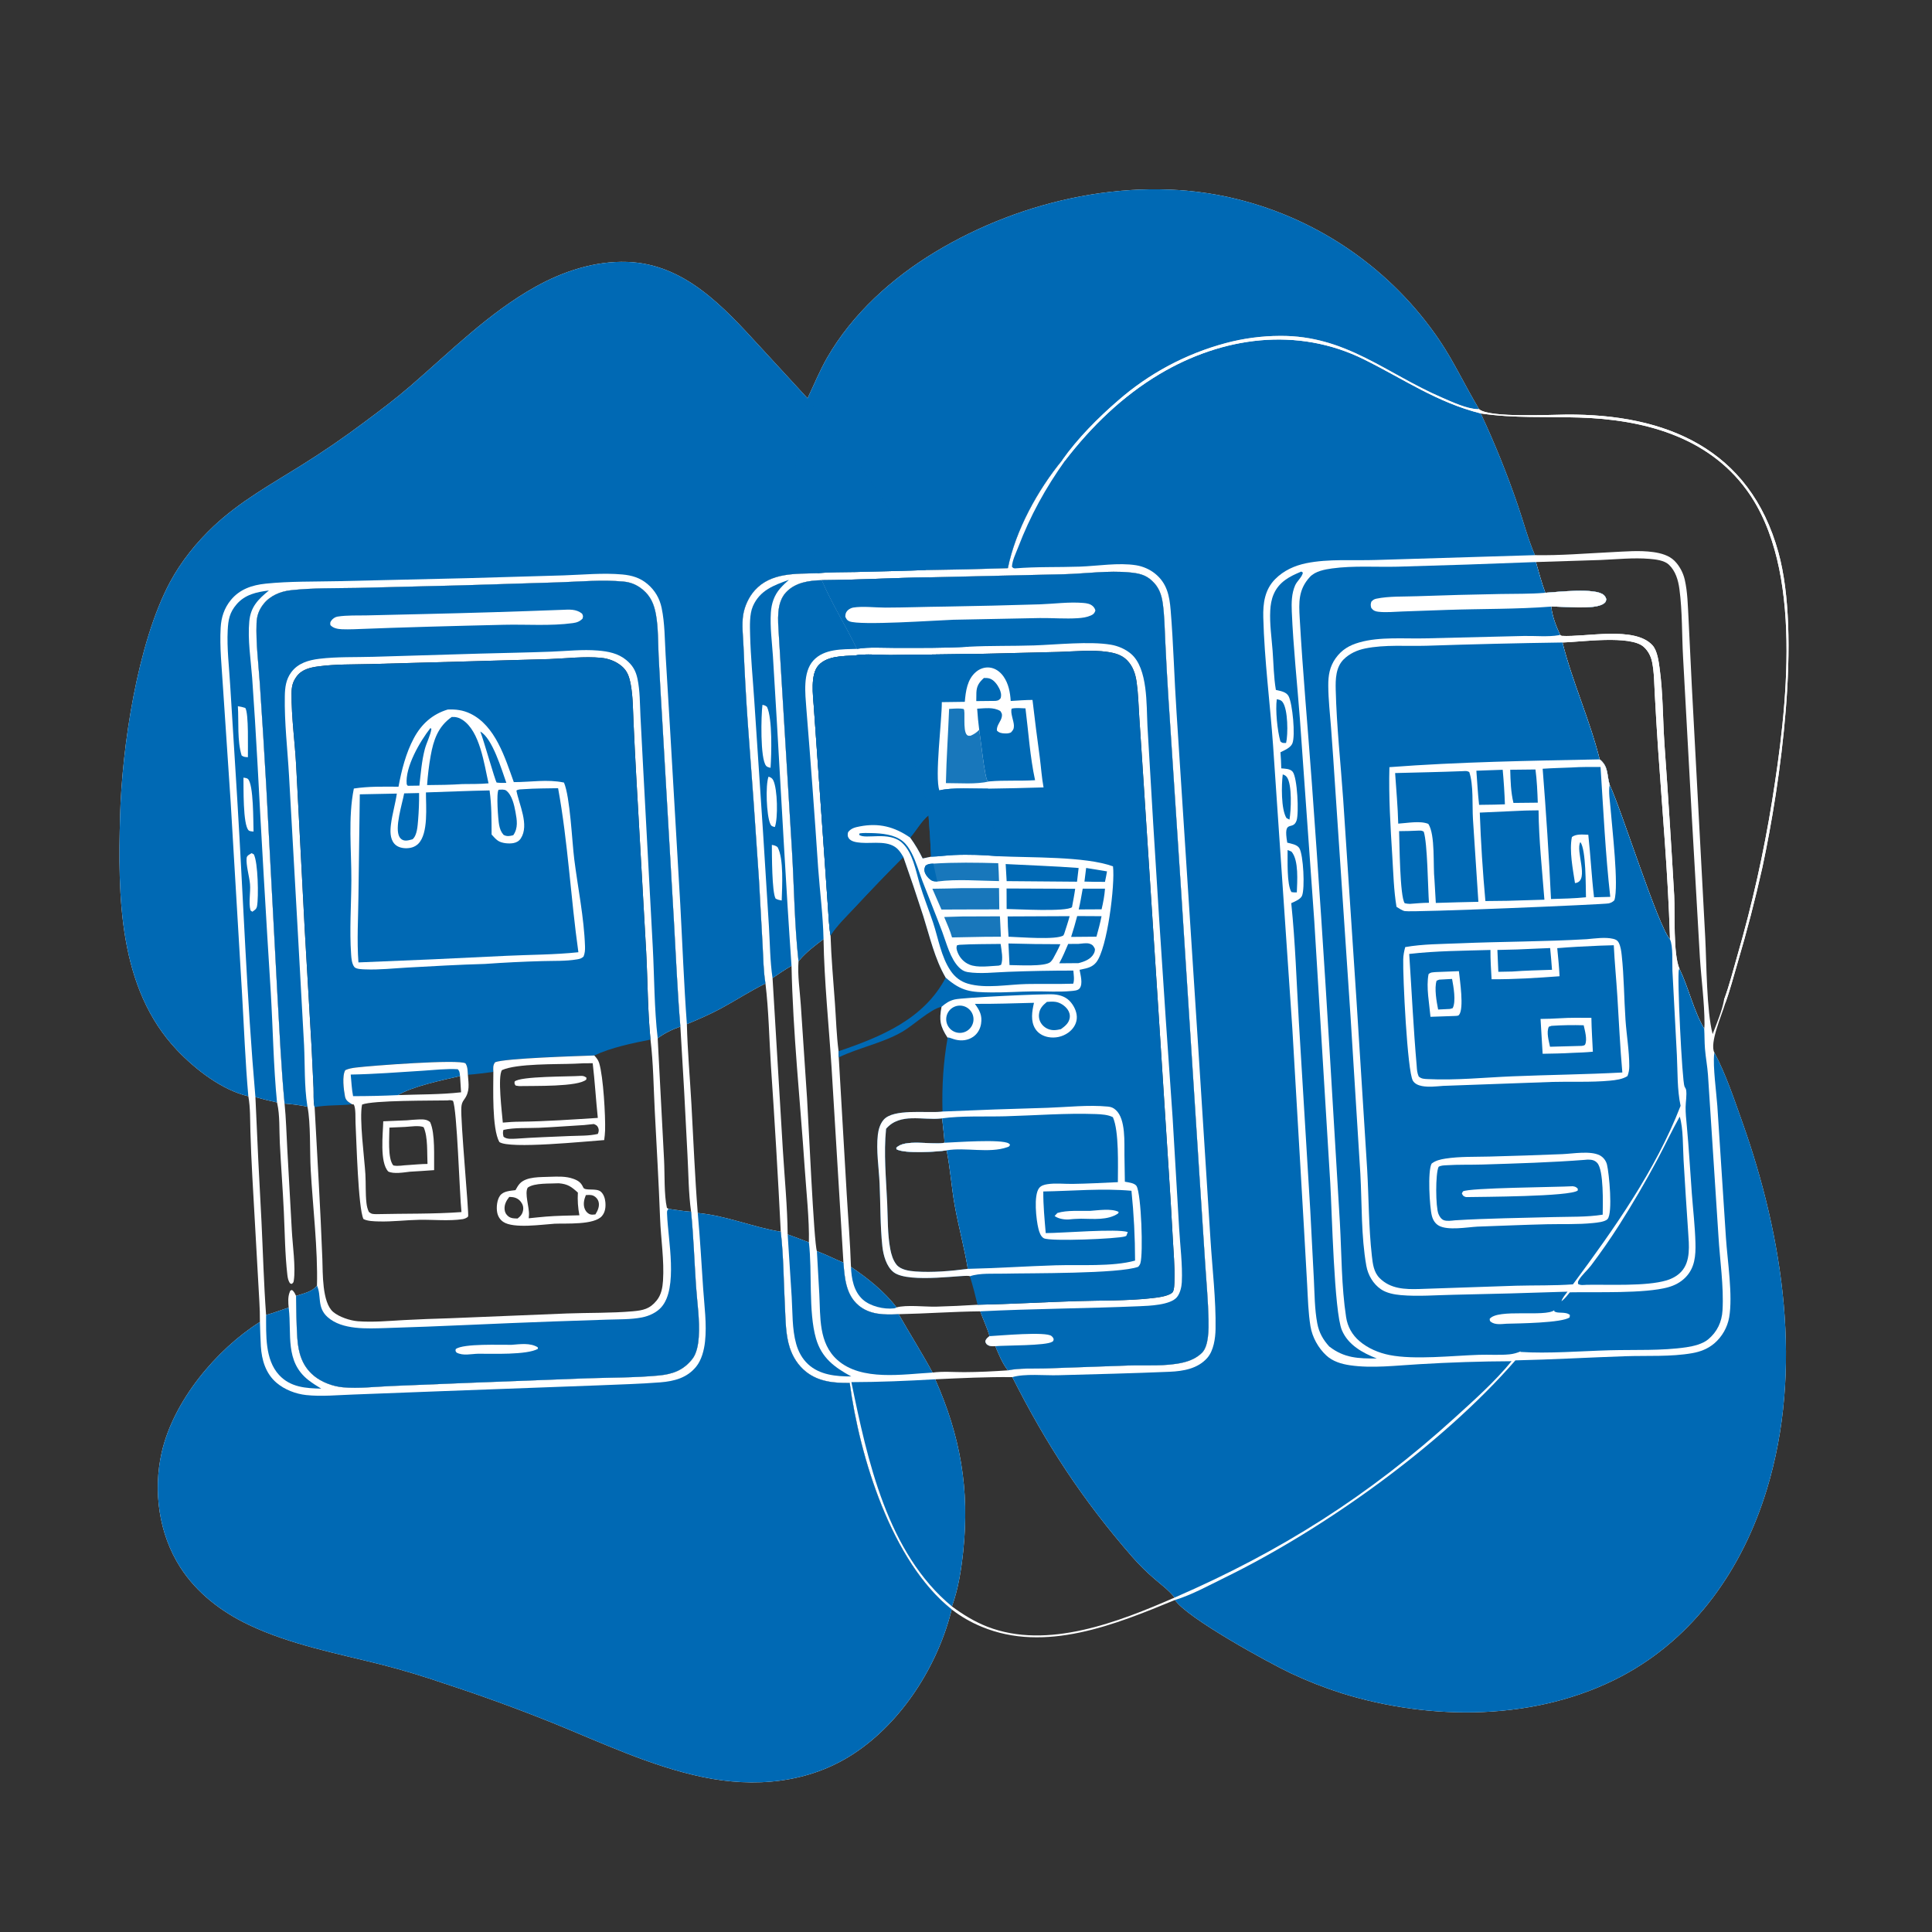
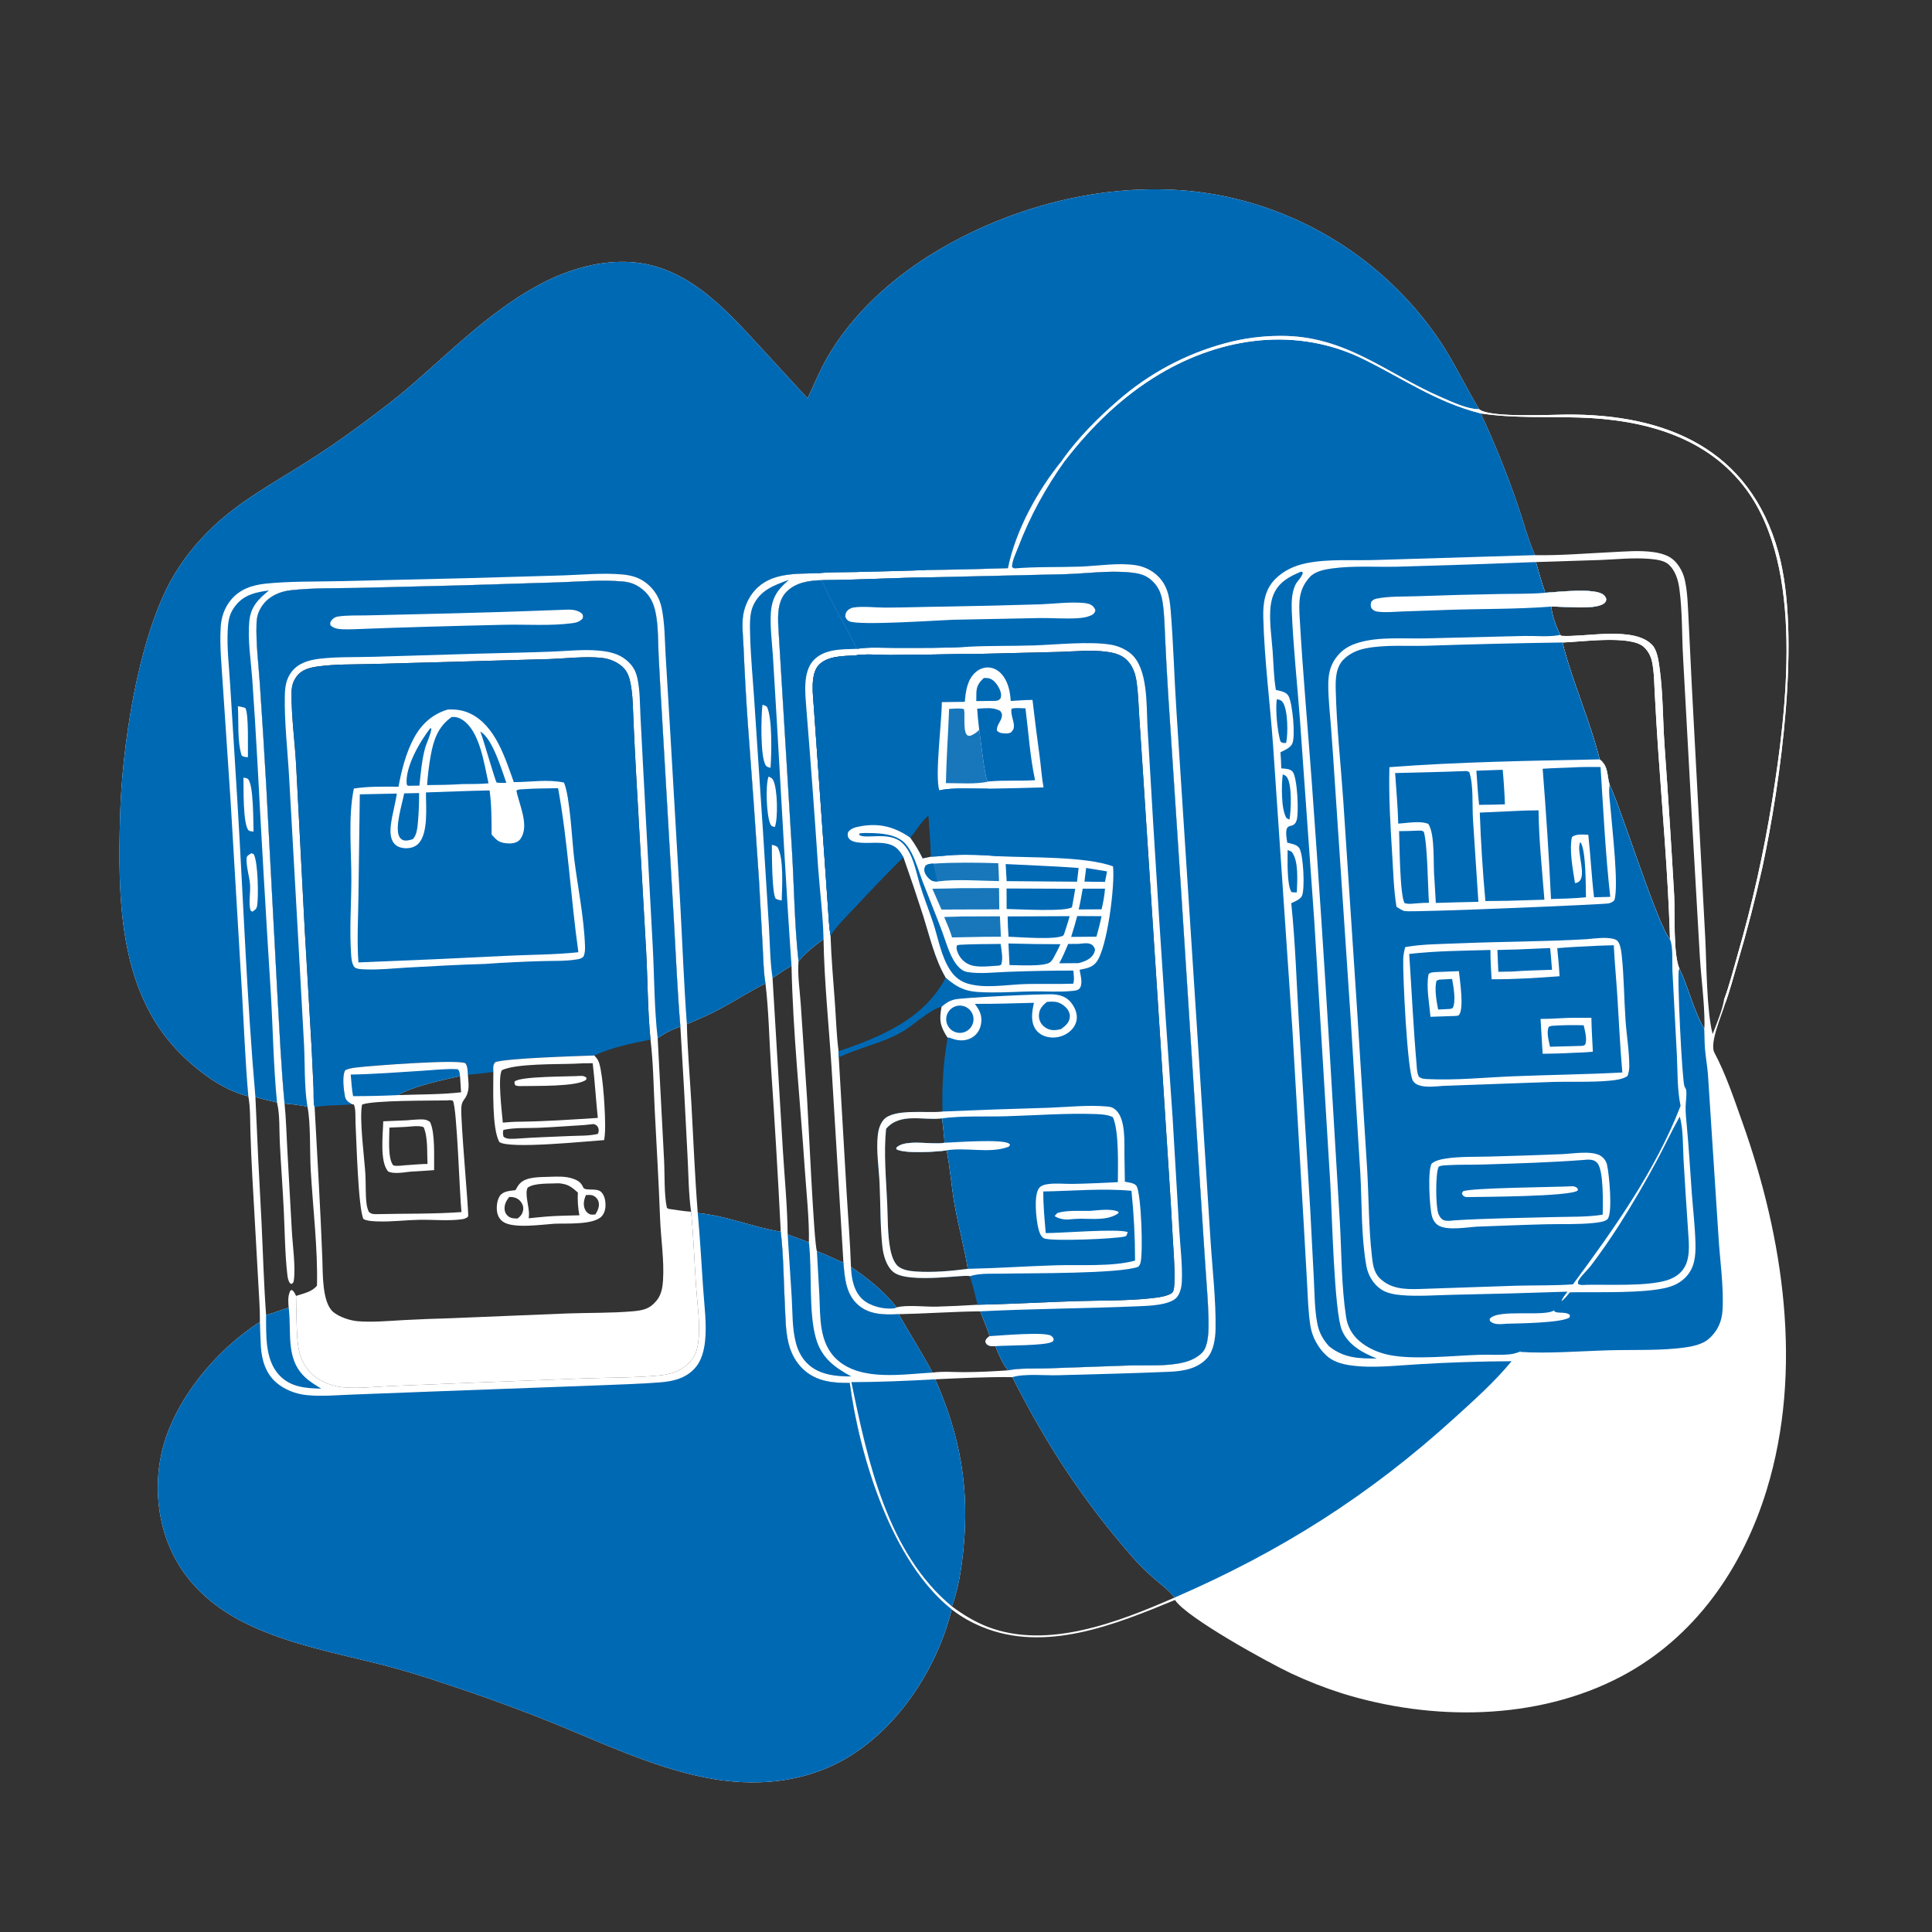
<svg xmlns="http://www.w3.org/2000/svg" width="1024" height="1024">
  <rect width="100%" height="100%" fill="#333333" stroke="none" />
  <path fill="white" d="M428.014 211.104C431.441 203.942 434.456 196.446 438.416 189.565C451.81 166.289 472.748 147.436 495.561 133.625C542.019 105.5 602.092 92.283 655.387 105.473Q657.419 105.973 659.438 106.518Q661.458 107.064 663.465 107.656Q665.471 108.248 667.464 108.886Q669.456 109.524 671.434 110.208Q673.411 110.891 675.372 111.619Q677.334 112.348 679.278 113.121Q681.222 113.894 683.147 114.712Q685.073 115.53 686.98 116.391Q688.886 117.252 690.773 118.157Q692.659 119.062 694.524 120.01Q696.389 120.958 698.232 121.949Q700.075 122.939 701.895 123.971Q703.714 125.004 705.51 126.077Q707.306 127.151 709.076 128.266Q710.847 129.38 712.591 130.535Q714.336 131.69 716.053 132.885Q717.771 134.079 719.461 135.313Q721.15 136.547 722.811 137.819Q724.472 139.091 726.104 140.4Q727.735 141.71 729.336 143.057Q730.937 144.404 732.507 145.787Q734.077 147.17 735.615 148.588Q737.152 150.007 738.657 151.461Q740.162 152.914 741.633 154.402Q743.104 155.889 744.541 157.41Q745.977 158.931 747.379 160.485Q748.78 162.038 750.145 163.623Q751.511 165.209 752.84 166.825Q754.168 168.441 755.46 170.087Q756.751 171.733 758.004 173.408Q759.258 175.083 760.472 176.787Q761.687 178.49 762.862 180.221C770.748 191.887 776.669 204.822 783.964 216.879C784.085 216.978 784.196 217.091 784.328 217.178C790.768 221.418 820.971 219.81 830.013 219.738C882.964 219.312 927.437 237.815 942.595 292.791C954.741 336.842 943.762 414.754 934.096 459.747Q928.396 485.24 920.974 510.286C918.853 517.445 916.97 524.801 914.409 531.81C912.765 537.582 905.928 552.853 908.656 557.894C914.739 569.324 919.099 582.473 923.448 594.69C945.31 656.101 955.817 726.021 936.432 789.508C923.758 831.016 898.415 867.86 859.401 888.485C814.692 912.12 758.771 912.289 711.213 897.475Q697.396 893.078 684.274 886.907C672.532 881.387 628.839 857.407 622.764 848.021C591.181 861.019 554.089 876.256 520.314 862.214Q516.053 860.464 512.063 858.163Q508.072 855.862 504.423 853.051C497.158 882.636 478.131 912.741 452.337 929.597C428.4 945.239 399.743 947.611 372.273 941.84C344.916 936.093 319.053 923.779 293.263 913.313Q264.794 901.851 235.618 892.335Q219.421 886.748 202.836 882.45C179.123 876.46 154.075 871.768 131.874 861.213C117.409 854.336 104.333 844.354 95.59 830.766C84.181 813.035 81.064 790.272 85.691 769.855C91.88 742.538 114.504 715.42 137.765 700.639C137.844 693.469 137.193 686.255 136.858 679.093L133.757 623.957Q133.084 611.849 132.72 599.727C132.529 593.646 132.729 587.032 131.624 581.046C117.672 577.803 103.509 566.788 93.843 556.606C62.633 523.726 62.485 474.892 63.651 432.335C64.643 396.105 72.805 340.792 90.13 308.503C96.062 297.448 104.199 287.397 113.317 278.814C127.248 265.703 143.847 256.577 159.943 246.498Q177.189 235.72 193.45 223.508C201.607 217.438 209.767 211.296 217.466 204.648C238.684 186.329 259.079 165.807 283.715 152.04C298.492 143.782 315.379 138.225 332.449 138.822C362.872 139.887 383.484 162.649 402.626 183.518L428.014 211.104ZM813.551 294.236C826.869 294.489 840.537 293.315 853.858 292.676C861.252 292.322 868.945 291.59 876.304 292.622C880.242 293.174 884.594 294.33 887.48 297.207C890.159 299.878 892.103 303.531 892.947 307.205C894.482 313.881 894.564 320.964 894.952 327.782L896.693 363.55L903.812 496.939C904.525 510.546 904.486 535.721 907.732 548.087C909.921 542.354 912.736 535.853 913.795 529.824C916.62 522.154 918.697 513.923 920.956 506.057Q926.779 485.92 931.365 465.465Q935.95 445.01 939.28 424.314C946.977 376.156 956.325 301.472 925.738 259.679C904.835 231.117 870.702 222.333 836.96 221.296C819.381 220.755 802.341 221.752 784.84 219.127Q795.905 242.769 804.363 267.464C807.419 276.215 809.849 285.77 813.551 294.236ZM622.548 846.755L622.202 846.324C619.382 842.772 615.58 840.019 612.167 837.058Q605.748 831.598 600.194 825.261C573.683 794.846 554.682 765.776 536.554 729.91C522.991 729.755 509.237 730.434 495.683 731.051C509.052 761.15 513.994 789.415 510.536 822.172C509.527 831.731 507.984 841.816 504.74 850.875C504.674 851.057 504.601 851.236 504.531 851.416C510.351 855.736 516.603 859.573 523.376 862.205C555.184 874.562 593.102 859.592 622.548 846.755ZM405.713 521.27C404.62 514.601 404.57 507.583 404.192 500.83L402.287 466.447Q399.532 424.732 396.332 383.049Q394.933 362.961 394.093 342.842C393.874 337.449 393.051 331.057 393.938 325.729C394.707 321.112 396.983 316.253 400.128 312.797C408.708 303.369 421.706 304.178 433.317 303.829C439.956 303.145 446.852 303.33 453.529 303.17Q472.137 302.767 490.74 302.146Q512.475 301.876 534.199 301.138C538.233 281.139 550.005 259.669 563.006 243.89C571.178 232.354 581.847 221.567 592.54 212.35Q595.611 209.66 598.831 207.15Q602.051 204.64 605.409 202.318Q608.767 199.997 612.253 197.871Q615.739 195.745 619.34 193.822Q622.942 191.9 626.647 190.186Q630.353 188.472 634.15 186.973Q637.948 185.475 641.825 184.195Q645.702 182.916 649.646 181.861Q653.151 180.923 656.708 180.212Q660.266 179.501 663.862 179.022Q667.458 178.542 671.078 178.295Q674.697 178.048 678.325 178.035C713.368 177.735 734.644 198.013 764.674 210.908C770.046 213.214 777.223 216.619 783.108 216.863C783.393 216.875 783.679 216.873 783.964 216.879C776.669 204.822 770.748 191.887 762.862 180.221Q761.687 178.49 760.472 176.787Q759.258 175.083 758.004 173.408Q756.751 171.733 755.46 170.087Q754.168 168.441 752.84 166.825Q751.511 165.209 750.145 163.623Q748.78 162.038 747.379 160.485Q745.977 158.931 744.541 157.41Q743.104 155.889 741.633 154.402Q740.162 152.914 738.657 151.461Q737.152 150.007 735.615 148.588Q734.077 147.17 732.507 145.787Q730.937 144.404 729.336 143.057Q727.735 141.71 726.104 140.4Q724.472 139.091 722.811 137.819Q721.15 136.547 719.461 135.313Q717.771 134.079 716.053 132.885Q714.336 131.69 712.591 130.535Q710.847 129.38 709.076 128.266Q707.306 127.151 705.51 126.077Q703.714 125.004 701.895 123.971Q700.075 122.939 698.232 121.949Q696.389 120.958 694.524 120.01Q692.659 119.062 690.773 118.157Q688.886 117.252 686.98 116.391Q685.073 115.53 683.147 114.712Q681.222 113.894 679.278 113.121Q677.334 112.348 675.372 111.619Q673.411 110.891 671.434 110.208Q669.456 109.524 667.464 108.886Q665.471 108.248 663.465 107.656Q661.458 107.064 659.438 106.518Q657.419 105.973 655.387 105.473C602.092 92.283 542.019 105.5 495.561 133.625C472.748 147.436 451.81 166.289 438.416 189.565C434.456 196.446 431.441 203.942 428.014 211.104L402.626 183.518C383.484 162.649 362.872 139.887 332.449 138.822C315.379 138.225 298.492 143.782 283.715 152.04C259.079 165.807 238.684 186.329 217.466 204.648C209.767 211.296 201.607 217.438 193.45 223.508Q177.189 235.72 159.943 246.498C143.847 256.577 127.248 265.703 113.317 278.814C104.199 287.397 96.062 297.448 90.13 308.503C72.805 340.792 64.643 396.105 63.651 432.335C62.485 474.892 62.633 523.726 93.843 556.606C103.509 566.788 117.672 577.803 131.624 581.046C132.729 587.032 132.529 593.646 132.72 599.727Q133.084 611.849 133.757 623.957L136.858 679.093C137.193 686.255 137.844 693.469 137.765 700.639C114.504 715.42 91.88 742.538 85.691 769.855C81.064 790.272 84.181 813.035 95.59 830.766C104.333 844.354 117.409 854.336 131.874 861.213C154.075 871.768 179.123 876.46 202.836 882.45Q219.421 886.748 235.618 892.335Q264.794 901.851 293.263 913.313C319.053 923.779 344.916 936.093 372.273 941.84C399.743 947.611 428.4 945.239 452.337 929.597C478.131 912.741 497.158 882.636 504.423 853.051C472.472 827.68 455.611 772.077 450.365 732.985C442.116 733.08 433.975 732.407 427.226 727.061C423.094 723.787 420.199 719.253 418.587 714.263C416.35 707.335 416.416 699.72 416.036 692.516C415.343 679.379 415.339 665.887 413.822 652.828Q411.616 608.816 408.604 564.852C407.671 550.404 407.446 535.624 405.713 521.27ZM826.907 336.534L827.689 337.02C840.461 337.816 866.333 331.669 875.8 341.971C878.409 344.809 879.117 350.464 879.627 354.179C881.437 367.37 881.305 381.109 882.194 394.41Q885.063 434.504 887.353 474.635C887.828 484.042 886.757 505.677 890.146 513.462C895.066 523.665 897.561 535.514 903.267 545.26C903.354 544.42 903.433 543.598 903.431 542.752C903.402 531.144 901.729 519.195 900.98 507.581L896.686 432.741L892.074 348.585C891.39 336.553 891.727 324.086 890.119 312.157C889.485 307.45 888.067 302.63 884.522 299.272C882.101 296.98 877.475 296.475 874.239 296.205C865.77 295.498 856.726 296.461 848.226 296.812L814.055 297.898C815.613 303.325 817.072 308.893 819.054 314.179C825.396 313.804 845.796 311.357 850.111 315.42C850.842 316.108 851.059 316.654 851.364 317.58C851.144 318.807 851.119 319.111 850.044 319.902C845.285 323.404 828.439 321.335 822.163 321.513C822.815 326.94 824.655 331.586 826.907 336.534ZM432.973 663.121C437.795 664.925 442.295 667.275 447.039 669.22C447.695 677.34 448.296 686.142 455.009 691.833C461.053 696.956 468.87 696.923 476.314 696.542C482.223 706.91 488.615 717.002 494.302 727.495C499.702 726.751 505.608 727.281 511.095 727.262C518.766 727.235 526.519 726.853 534.171 726.319C540.428 725.007 547.712 725.486 554.125 725.299L597.751 723.75C607.14 723.456 617.926 724.336 627.038 722.17C630.803 721.275 634.419 719.7 637.165 716.903C640.736 713.264 640.636 704.184 640.544 699.379C640.36 689.826 639.459 680.22 638.836 670.683L635.603 621.154L626.224 475.322L619.26 369.575Q618.311 354.711 617.619 339.832C617.297 333.272 617.211 326.586 616.331 320.074C615.663 315.13 614.288 311.203 610.504 307.73C606.975 304.493 603.327 303.836 598.717 303.389C587.459 302.295 575.575 304.024 564.261 304.343L492.532 305.997C473.548 306.237 454.556 307.369 435.584 307.502C428.767 307.68 421.541 308.681 416.613 313.94C411.359 319.547 412.336 328.872 412.757 336.021L419.779 451.202C420.938 470.547 421.089 490.258 423.229 509.495C422.636 516.871 423.961 525.17 424.442 532.626L427.764 582.266C428.461 592.769 431.375 659.012 432.973 663.121ZM409.467 518.39L414.944 609.749C415.859 624.521 417.328 639.462 417.481 654.259C421.234 655.655 425.013 657.003 428.731 658.487C429.022 646.8 427.301 630.876 426.498 618.894C424.115 583.334 420.262 547.504 419.523 511.888C416.062 513.906 412.771 516.127 409.467 518.39ZM828.144 340.534C833.358 361.358 842.624 381.522 847.865 402.485C852.644 406.262 851.576 410.74 853.152 415.978C859.828 430.231 878.45 490.062 885.117 497.88Q885.106 497.127 885.085 496.374C884.077 463.087 881.057 429.735 878.789 396.511Q877.841 382.403 877.094 368.283C876.77 362.55 876.791 356.452 875.633 350.82C875.002 347.751 873.523 344.94 871.18 342.837C864.085 336.469 837.812 340.276 828.144 340.534Z" />
  <path fill="white" d="M428.014 211.104C431.441 203.942 434.456 196.446 438.416 189.565C451.81 166.289 472.748 147.436 495.561 133.625C542.019 105.5 602.092 92.283 655.387 105.473Q657.419 105.973 659.438 106.518Q661.458 107.064 663.465 107.656Q665.471 108.248 667.464 108.886Q669.456 109.524 671.434 110.208Q673.411 110.891 675.372 111.619Q677.334 112.348 679.278 113.121Q681.222 113.894 683.147 114.712Q685.073 115.53 686.98 116.391Q688.886 117.252 690.773 118.157Q692.659 119.062 694.524 120.01Q696.389 120.958 698.232 121.949Q700.075 122.939 701.895 123.971Q703.714 125.004 705.51 126.077Q707.306 127.151 709.076 128.266Q710.847 129.38 712.591 130.535Q714.336 131.69 716.053 132.885Q717.771 134.079 719.461 135.313Q721.15 136.547 722.811 137.819Q724.472 139.091 726.104 140.4Q727.735 141.71 729.336 143.057Q730.937 144.404 732.507 145.787Q734.077 147.17 735.615 148.588Q737.152 150.007 738.657 151.461Q740.162 152.914 741.633 154.402Q743.104 155.889 744.541 157.41Q745.977 158.931 747.379 160.485Q748.78 162.038 750.145 163.623Q751.511 165.209 752.84 166.825Q754.168 168.441 755.46 170.087Q756.751 171.733 758.004 173.408Q759.258 175.083 760.472 176.787Q761.687 178.49 762.862 180.221C770.748 191.887 776.669 204.822 783.964 216.879C783.679 216.873 783.393 216.875 783.108 216.863C777.223 216.619 770.046 213.214 764.674 210.908C734.644 198.013 713.368 177.735 678.325 178.035Q674.697 178.048 671.078 178.295Q667.458 178.542 663.862 179.022Q660.266 179.501 656.708 180.212Q653.151 180.923 649.646 181.861Q645.702 182.916 641.825 184.195Q637.948 185.475 634.15 186.973Q630.353 188.472 626.647 190.186Q622.942 191.9 619.34 193.822Q615.739 195.745 612.253 197.871Q608.767 199.997 605.409 202.318Q602.051 204.64 598.831 207.15Q595.611 209.66 592.54 212.35C581.847 221.567 571.178 232.354 563.006 243.89C550.005 259.669 538.233 281.139 534.199 301.138Q512.475 301.876 490.74 302.146Q472.137 302.767 453.529 303.17C446.852 303.33 439.956 303.145 433.317 303.829C421.706 304.178 408.708 303.369 400.128 312.797C396.983 316.253 394.707 321.112 393.938 325.729C393.051 331.057 393.874 337.449 394.093 342.842Q394.933 362.961 396.332 383.049Q399.532 424.732 402.287 466.447L404.192 500.83C404.57 507.583 404.62 514.601 405.713 521.27C397.592 525.252 390.093 530.183 382.156 534.47C376.36 537.601 370.14 540.293 364.053 542.818C364.407 557.029 365.693 571.296 366.484 585.495C367.549 604.619 368.306 623.818 369.822 642.91C385.1 644.345 398.906 650.424 413.822 652.828C415.339 665.887 415.343 679.379 416.036 692.516C416.416 699.72 416.35 707.335 418.587 714.263C420.199 719.253 423.094 723.787 427.226 727.061C433.975 732.407 442.116 733.08 450.365 732.985C455.611 772.077 472.472 827.68 504.423 853.051C497.158 882.636 478.131 912.741 452.337 929.597C428.4 945.239 399.743 947.611 372.273 941.84C344.916 936.093 319.053 923.779 293.263 913.313Q264.794 901.851 235.618 892.335Q219.421 886.748 202.836 882.45C179.123 876.46 154.075 871.768 131.874 861.213C117.409 854.336 104.333 844.354 95.59 830.766C84.181 813.035 81.064 790.272 85.691 769.855C91.88 742.538 114.504 715.42 137.765 700.639C137.844 693.469 137.193 686.255 136.858 679.093L133.757 623.957Q133.084 611.849 132.72 599.727C132.529 593.646 132.729 587.032 131.624 581.046C117.672 577.803 103.509 566.788 93.843 556.606C62.633 523.726 62.485 474.892 63.651 432.335C64.643 396.105 72.805 340.792 90.13 308.503C96.062 297.448 104.199 287.397 113.317 278.814C127.248 265.703 143.847 256.577 159.943 246.498Q177.189 235.72 193.45 223.508C201.607 217.438 209.767 211.296 217.466 204.648C238.684 186.329 259.079 165.807 283.715 152.04C298.492 143.782 315.379 138.225 332.449 138.822C362.872 139.887 383.484 162.649 402.626 183.518L428.014 211.104ZM366.295 642.247C364.884 632.318 364.935 621.724 364.356 611.707Q362.704 577.899 360.613 544.115C359.049 525.578 358.275 506.928 357.202 488.352L351.064 382.674Q349.971 365.057 349.086 347.428C348.749 340.359 348.926 332.785 347.687 325.817C346.739 320.483 344.992 316.106 340.713 312.543C337.657 309.997 334.405 308.61 330.467 308.24C319.205 307.182 307.584 308.264 296.294 308.645L243.01 310.286L189.359 311.603C177.688 311.834 165.715 311.55 154.104 312.843C148.565 313.46 143.051 315.77 139.562 320.283C137.139 323.418 136.112 326.429 135.974 330.335C135.601 340.897 136.986 351.635 137.702 362.175Q139.569 389.52 141.13 416.885L147.028 527.173C148.144 546.393 149.017 565.755 150.832 584.916C151.627 592.818 151.807 600.833 152.26 608.767L154.664 652.114C155.038 659.497 156.792 671.815 155.715 678.715C155.542 679.826 155.421 679.889 154.564 680.52L153.674 680.157C152.793 678.779 152.499 677.404 152.312 675.784C151.044 664.801 150.969 653.483 150.452 642.443C149.877 630.169 148.922 617.912 148.301 605.64C147.964 598.976 148.384 591.279 146.944 584.818C146.906 584.649 146.863 584.481 146.822 584.313C142.962 583.501 139.178 582.543 135.378 581.485Q136.767 614.473 138.592 647.44C139.39 663.93 139.827 680.482 141.031 696.947C145.048 695.919 149.027 694.298 153.002 693.058C152.765 690.349 152.51 687.361 153.575 684.787C153.988 683.786 153.697 684.135 154.774 683.719C155.909 684.553 156.323 685.625 156.912 686.856C157.077 694.311 157.076 701.836 157.585 709.273C158.116 717.033 160.106 723.981 166.342 729.169C170.454 732.591 176.474 734.84 181.801 735.305C190.149 736.035 198.788 734.992 207.144 734.627L251.232 732.831L311.268 730.521C323.722 730.118 336.463 730.227 348.862 729.076C356.423 728.375 362.15 726.406 366.992 720.241C369.333 717.259 370.115 712.383 370.37 708.647C370.981 699.711 369.51 690.432 368.907 681.517C368.021 668.42 367.594 655.314 366.295 642.247Z" />
  <path fill="#0069B4" d="M428.014 211.104C431.441 203.942 434.456 196.446 438.416 189.565C451.81 166.289 472.748 147.436 495.561 133.625C542.019 105.5 602.092 92.283 655.387 105.473Q657.419 105.973 659.438 106.518Q661.458 107.064 663.465 107.656Q665.471 108.248 667.464 108.886Q669.456 109.524 671.434 110.208Q673.411 110.891 675.372 111.619Q677.334 112.348 679.278 113.121Q681.222 113.894 683.147 114.712Q685.073 115.53 686.98 116.391Q688.886 117.252 690.773 118.157Q692.659 119.062 694.524 120.01Q696.389 120.958 698.232 121.949Q700.075 122.939 701.895 123.971Q703.714 125.004 705.51 126.077Q707.306 127.151 709.076 128.266Q710.847 129.38 712.591 130.535Q714.336 131.69 716.053 132.885Q717.771 134.079 719.461 135.313Q721.15 136.547 722.811 137.819Q724.472 139.091 726.104 140.4Q727.735 141.71 729.336 143.057Q730.937 144.404 732.507 145.787Q734.077 147.17 735.615 148.588Q737.152 150.007 738.657 151.461Q740.162 152.914 741.633 154.402Q743.104 155.889 744.541 157.41Q745.977 158.931 747.379 160.485Q748.78 162.038 750.145 163.623Q751.511 165.209 752.84 166.825Q754.168 168.441 755.46 170.087Q756.751 171.733 758.004 173.408Q759.258 175.083 760.472 176.787Q761.687 178.49 762.862 180.221C770.748 191.887 776.669 204.822 783.964 216.879C783.679 216.873 783.393 216.875 783.108 216.863C777.223 216.619 770.046 213.214 764.674 210.908C734.644 198.013 713.368 177.735 678.325 178.035Q674.697 178.048 671.078 178.295Q667.458 178.542 663.862 179.022Q660.266 179.501 656.708 180.212Q653.151 180.923 649.646 181.861Q645.702 182.916 641.825 184.195Q637.948 185.475 634.15 186.973Q630.353 188.472 626.647 190.186Q622.942 191.9 619.34 193.822Q615.739 195.745 612.253 197.871Q608.767 199.997 605.409 202.318Q602.051 204.64 598.831 207.15Q595.611 209.66 592.54 212.35C581.847 221.567 571.178 232.354 563.006 243.89C550.005 259.669 538.233 281.139 534.199 301.138Q512.475 301.876 490.74 302.146Q472.137 302.767 453.529 303.17C446.852 303.33 439.956 303.145 433.317 303.829C421.706 304.178 408.708 303.369 400.128 312.797C396.983 316.253 394.707 321.112 393.938 325.729C393.051 331.057 393.874 337.449 394.093 342.842Q394.933 362.961 396.332 383.049Q399.532 424.732 402.287 466.447L404.192 500.83C404.57 507.583 404.62 514.601 405.713 521.27C397.592 525.252 390.093 530.183 382.156 534.47C376.36 537.601 370.14 540.293 364.053 542.818C362.493 521.656 361.706 500.486 360.56 479.304L355.128 386.109L352.793 347.213C352.304 338.964 352.379 330.378 350.698 322.275C349.647 317.206 347.188 312.951 343.223 309.579C339.286 306.231 334.911 304.949 329.868 304.485C319.668 303.548 309.033 304.624 298.807 304.963L247.739 306.441L179.296 308.033C166.543 308.324 153.547 308.037 140.854 309.342C133.64 310.085 127 312.278 122.272 318.126C118.815 322.402 117.267 327.21 116.956 332.635C116.364 342.966 117.534 353.565 118.16 363.888L122.241 424.92L128.289 526.811C129.351 544.859 130.023 563.041 131.624 581.046C117.672 577.803 103.509 566.788 93.843 556.606C62.633 523.726 62.485 474.892 63.651 432.335C64.643 396.105 72.805 340.792 90.13 308.503C96.062 297.448 104.199 287.397 113.317 278.814C127.248 265.703 143.847 256.577 159.943 246.498Q177.189 235.72 193.45 223.508C201.607 217.438 209.767 211.296 217.466 204.648C238.684 186.329 259.079 165.807 283.715 152.04C298.492 143.782 315.379 138.225 332.449 138.822C362.872 139.887 383.484 162.649 402.626 183.518L428.014 211.104Z" />
  <path fill="#0069B4" fill-opacity="0.945" d="M428.029 211.784C452.371 239.475 472.496 270.204 490.74 302.146Q472.137 302.767 453.529 303.17C446.852 303.33 439.956 303.145 433.317 303.829C434.178 298.536 429.407 290.391 427.713 285.32C419.359 260.307 420.243 236.717 428.029 211.784Z" />
  <path fill="#0069B4" d="M369.822 642.91C385.1 644.345 398.906 650.424 413.822 652.828C415.339 665.887 415.343 679.379 416.036 692.516C416.416 699.72 416.35 707.335 418.587 714.263C420.199 719.253 423.094 723.787 427.226 727.061C433.975 732.407 442.116 733.08 450.365 732.985C455.611 772.077 472.472 827.68 504.423 853.051C497.158 882.636 478.131 912.741 452.337 929.597C428.4 945.239 399.743 947.611 372.273 941.84C344.916 936.093 319.053 923.779 293.263 913.313Q264.794 901.851 235.618 892.335Q219.421 886.748 202.836 882.45C179.123 876.46 154.075 871.768 131.874 861.213C117.409 854.336 104.333 844.354 95.59 830.766C84.181 813.035 81.064 790.272 85.691 769.855C91.88 742.538 114.504 715.42 137.765 700.639C137.905 704.917 137.994 709.21 138.252 713.482C138.694 720.809 140.8 728.003 146.594 732.926C150.865 736.556 156.706 738.803 162.26 739.404C170.385 740.285 179.121 739.398 187.292 739.129L236.134 737.269L317.378 734.263C328.233 733.783 339.166 733.533 349.992 732.672C357.319 732.09 364.18 730.327 369.012 724.319C371.879 720.754 373.172 715.609 373.672 711.115C374.691 701.959 373.3 692.058 372.681 682.877C371.785 669.558 371.037 656.204 369.822 642.91Z" />
  <path fill="white" d="M150.832 584.916C149.017 565.755 148.144 546.393 147.028 527.173L141.13 416.885Q139.569 389.52 137.702 362.175C136.986 351.635 135.601 340.897 135.974 330.335C136.112 326.429 137.139 323.418 139.562 320.283C143.051 315.77 148.565 313.46 154.104 312.843C165.715 311.55 177.688 311.834 189.359 311.603L243.01 310.286L296.294 308.645C307.584 308.264 319.205 307.182 330.467 308.24C334.405 308.61 337.657 309.997 340.713 312.543C344.992 316.106 346.739 320.483 347.687 325.817C348.926 332.785 348.749 340.359 349.086 347.428Q349.971 365.057 351.064 382.674L357.202 488.352C358.275 506.928 359.049 525.578 360.613 544.115C356.304 545.612 352.269 547.578 348.588 550.288L351.972 614.768C352.364 622.134 351.918 633.365 353.479 640.212L354.341 640.715C358.303 641.272 362.303 641.978 366.295 642.247C367.594 655.314 368.021 668.42 368.907 681.517C369.51 690.432 370.981 699.711 370.37 708.647C370.115 712.383 369.333 717.259 366.992 720.241C362.15 726.406 356.423 728.375 348.862 729.076C336.463 730.227 323.722 730.118 311.268 730.521L251.232 732.831L207.144 734.627C198.788 734.992 190.149 736.035 181.801 735.305C176.474 734.84 170.454 732.591 166.342 729.169C160.106 723.981 158.116 717.033 157.585 709.273C157.076 701.836 157.077 694.311 156.912 686.856C160.73 685.586 165.491 684.713 168.001 681.391C168.517 662.236 165.777 639.477 164.683 620.047C164.139 610.386 164.717 595.305 162.985 586.626C158.956 585.702 154.945 585.247 150.832 584.916ZM166.761 586.814C168.179 613.621 169.845 640.438 170.853 667.262C171.128 674.604 170.624 690.297 176.609 695.37C179.743 698.026 185.579 699.96 189.642 700.278C197.606 700.902 205.954 700.122 213.914 699.677Q226.102 699.039 238.302 698.706L300.56 696.165C312.078 695.733 323.81 696.027 335.282 695.019C340.855 694.53 344.458 693.798 348.133 689.177C350.472 686.236 351.166 682.511 351.408 678.84C352.121 667.987 350.26 656.616 349.854 645.714C349.15 626.744 348.019 607.889 347.049 588.935C346.407 576.388 346.28 563.477 344.782 551.009C343.258 535.634 343.317 519.85 342.487 504.398L337.208 411.164Q336.412 396.875 335.769 382.578C335.468 376.099 335.491 369.318 334.331 362.933C333.606 358.949 332.619 355.585 329.356 352.934C326.309 350.458 322.545 349.037 318.66 348.657C309.72 347.784 300.188 349.005 291.203 349.32L246.036 350.602L196.558 351.957C187.4 352.205 177.832 351.967 168.763 353.194C164.426 353.781 160.071 354.76 157.317 358.41C155.095 361.356 154.543 363.945 154.521 367.559C154.445 380.279 156.285 393.087 156.975 405.798L161.52 492.879L165.152 555.223L166.174 576.544C166.302 579.487 166.057 583.028 166.54 585.903C166.592 586.211 166.687 586.51 166.761 586.814Z" />
  <path fill="#0069B4" d="M150.832 584.916C149.017 565.755 148.144 546.393 147.028 527.173L141.13 416.885Q139.569 389.52 137.702 362.175C136.986 351.635 135.601 340.897 135.974 330.335C136.112 326.429 137.139 323.418 139.562 320.283C143.051 315.77 148.565 313.46 154.104 312.843C165.715 311.55 177.688 311.834 189.359 311.603L243.01 310.286L296.294 308.645C307.584 308.264 319.205 307.182 330.467 308.24C334.405 308.61 337.657 309.997 340.713 312.543C344.992 316.106 346.739 320.483 347.687 325.817C348.926 332.785 348.749 340.359 349.086 347.428Q349.971 365.057 351.064 382.674L357.202 488.352C358.275 506.928 359.049 525.578 360.613 544.115C356.304 545.612 352.269 547.578 348.588 550.288C346.742 534.471 346.838 518.247 346.003 502.336L340.917 407.582L339.456 379.579C339.133 373.005 339.237 366.159 337.868 359.704C336.977 355.502 335.29 352.607 331.92 349.819C327.61 346.251 322.323 345.248 316.909 344.798C308.795 344.123 300.373 345.076 292.234 345.387C279.598 345.869 266.94 346.081 254.299 346.429L198.009 348.115C188.516 348.408 178.692 348.029 169.282 349.166C163.586 349.854 157.947 351.47 154.383 356.297C151.546 360.139 151.044 364.324 150.957 368.95C150.694 382.96 152.408 397.273 153.2 411.268L157.859 494.119L161.162 553.918C161.672 564.459 161.233 575.683 162.879 586.066C162.909 586.254 162.95 586.439 162.985 586.626C158.956 585.702 154.945 585.247 150.832 584.916Z" />
  <path fill="white" d="M297.845 323.23C301.742 323.064 305.295 322.705 308.502 325.231C309.112 326.509 309.116 326.492 308.769 327.864C307.313 329.394 305.74 329.968 303.656 330.254C291.807 331.882 279 330.866 267.005 331.149C240.442 331.775 213.846 332.455 187.297 333.514C185.292 333.553 183.265 333.623 181.261 333.518C179.043 333.401 176.685 333.041 175.127 331.328C174.966 330.168 174.922 329.864 175.671 328.846C176.394 327.863 177.675 327.007 178.865 326.818C184.028 325.999 189.517 326.29 194.737 326.161L224.504 325.463Q261.183 324.632 297.845 323.23Z" />
-   <path fill="#0069B4" d="M168.001 681.391C170.522 686.819 167.836 692.908 173.638 698.092C181.366 704.996 194.739 704.18 204.439 703.897C233.788 703.043 263.131 701.45 292.478 700.427L321.707 699.44C327.776 699.234 334.293 699.423 340.256 698.258C343.996 697.527 347.932 695.74 350.505 692.857C359.526 682.752 354.032 656.837 353.589 643.939C353.537 642.428 353.301 641.816 354.341 640.715C358.303 641.272 362.303 641.978 366.295 642.247C367.594 655.314 368.021 668.42 368.907 681.517C369.51 690.432 370.981 699.711 370.37 708.647C370.115 712.383 369.333 717.259 366.992 720.241C362.15 726.406 356.423 728.375 348.862 729.076C336.463 730.227 323.722 730.118 311.268 730.521L251.232 732.831L207.144 734.627C198.788 734.992 190.149 736.035 181.801 735.305C176.474 734.84 170.454 732.591 166.342 729.169C160.106 723.981 158.116 717.033 157.585 709.273C157.076 701.836 157.077 694.311 156.912 686.856C160.73 685.586 165.491 684.713 168.001 681.391Z" />
  <path fill="white" d="M271.145 712.782C275.609 712.457 281.026 711.6 285.007 714.089L285.128 714.908C279.258 718.254 260.641 717.463 253.498 717.506C249.751 717.574 245.408 718.763 241.963 716.875C241.389 715.934 241.331 716.211 241.566 715.01C245.789 712.012 265.143 712.889 271.145 712.782Z" />
  <path fill="#0069B4" d="M166.761 586.814C166.687 586.51 166.592 586.211 166.54 585.903C166.057 583.028 166.302 579.487 166.174 576.544L165.152 555.223L161.52 492.879L156.975 405.798C156.285 393.087 154.445 380.279 154.521 367.559C154.543 363.945 155.095 361.356 157.317 358.41C160.071 354.76 164.426 353.781 168.763 353.194C177.832 351.967 187.4 352.205 196.558 351.957L246.036 350.602L291.203 349.32C300.188 349.005 309.72 347.784 318.66 348.657C322.545 349.037 326.309 350.458 329.356 352.934C332.619 355.585 333.606 358.949 334.331 362.933C335.491 369.318 335.468 376.099 335.769 382.578Q336.412 396.875 337.208 411.164L342.487 504.398C343.317 519.85 343.258 535.634 344.782 551.009C335.202 552.888 323.814 555.244 314.985 559.428C316.141 560.677 317.079 561.812 317.58 563.467C319.789 570.757 320.94 591.397 320.711 599.139C320.66 600.856 320.454 602.566 320.229 604.267C311.284 604.85 269.823 609.173 264.65 605.275C260.686 598.081 261.49 576.855 261.489 568.136C257 568.715 252.5 569.32 247.985 569.66C248.367 574.671 249.149 578.5 246.028 582.745C244.992 584.154 244.663 585.164 244.523 586.9C243.979 593.65 248.701 643.93 248.104 644.756C247.554 645.517 246.049 646.057 245.19 646.184C237.83 647.266 229.723 646.388 222.243 646.521C215.104 646.647 207.901 647.587 200.772 647.388C198.398 647.321 194.658 647.264 192.613 646.087C189.814 639.989 188.93 604.415 188.441 595.238C188.304 592.67 188.675 587.606 187.521 585.41L186.653 585.292C180.098 586.056 173.214 585.584 166.761 586.814ZM247.985 569.66C247.83 567.56 247.927 565.424 246.731 563.621C243.696 561.268 196.025 564.881 188.591 565.832C186.652 566.08 184.81 566.378 183.02 567.194C181.206 570.176 182.194 577.663 182.85 581.118C183.203 582.978 184.291 583.882 185.834 584.81C186.105 584.973 186.38 585.131 186.653 585.292L187.521 585.41C188.675 587.606 188.304 592.67 188.441 595.238C188.93 604.415 189.814 639.989 192.613 646.087C194.658 647.264 198.398 647.321 200.772 647.388C207.901 647.587 215.104 646.647 222.243 646.521C229.723 646.388 237.83 647.266 245.19 646.184C246.049 646.057 247.554 645.517 248.104 644.756C248.701 643.93 243.979 593.65 244.523 586.9C244.663 585.164 244.992 584.154 246.028 582.745C249.149 578.5 248.367 574.671 247.985 569.66ZM320.229 604.267C320.454 602.566 320.66 600.856 320.711 599.139C320.94 591.397 319.789 570.757 317.58 563.467C317.079 561.812 316.141 560.677 314.985 559.428C306.493 559.729 267.73 560.89 262.422 563.007C261.173 564.612 261.404 566.179 261.489 568.136C261.49 576.855 260.686 598.081 264.65 605.275C269.823 609.173 311.284 604.85 320.229 604.267Z" />
  <path fill="white" d="M186.653 585.292C186.38 585.131 186.105 584.973 185.834 584.81C184.291 583.882 183.203 582.978 182.85 581.118C182.194 577.663 181.206 570.176 183.02 567.194C184.81 566.378 186.652 566.08 188.591 565.832C196.025 564.881 243.696 561.268 246.731 563.621C247.927 565.424 247.83 567.56 247.985 569.66C248.367 574.671 249.149 578.5 246.028 582.745C244.992 584.154 244.663 585.164 244.523 586.9C243.979 593.65 248.701 643.93 248.104 644.756C247.554 645.517 246.049 646.057 245.19 646.184C237.83 647.266 229.723 646.388 222.243 646.521C215.104 646.647 207.901 647.587 200.772 647.388C198.398 647.321 194.658 647.264 192.613 646.087C189.814 639.989 188.93 604.415 188.441 595.238C188.304 592.67 188.675 587.606 187.521 585.41L186.653 585.292ZM199.52 643.525C214.456 643.167 229.708 643.511 244.592 642.423C243.564 633.108 242.268 587.787 240.068 583.443C238.959 583.053 238.363 583.056 237.205 583.241C229.048 583.416 197.711 583.11 191.911 585.445C190.331 592.813 193.147 613.759 193.66 622.284C193.965 627.351 193.648 632.575 194.231 637.606C194.428 639.312 194.768 640.816 195.524 642.363C196.966 643.543 197.675 643.475 199.52 643.525ZM244.384 578.94L243.83 570.333C234.832 572.392 218.53 575.798 210.943 580.436C222.01 579.988 233.395 580.206 244.384 578.94Z" />
  <path fill="white" d="M215.744 593.783C217.746 593.606 219.763 593.397 221.773 593.338C223.984 593.273 226.276 593.158 227.983 594.768C230.753 600.735 229.959 613.424 230.091 620.193C225.815 620.54 221.521 620.754 217.239 621.03C214.113 621.4 208.637 622.348 205.791 620.931C201.128 615.997 202.996 600.823 203.132 594.31L215.744 593.783ZM206.389 597.66C206.418 602.462 205.318 614.035 208.473 617.708C211.072 618.293 213.787 617.546 216.422 617.499C219.799 617.261 223.198 616.937 226.584 616.913C226.288 611.116 226.887 602.805 224.556 597.467C222.39 596.339 217.293 597.169 214.775 597.289L206.389 597.66Z" />
  <path fill="#0069B4" d="M185.884 569.537C198.567 569.323 211.347 568.298 224.013 567.515C230.122 567.137 236.512 566.337 242.623 566.707C243.735 567.839 243.6 568.789 243.83 570.333C234.832 572.392 218.53 575.798 210.943 580.436Q199.047 580.99 187.138 580.983C186.417 577.253 186.241 573.324 185.884 569.537Z" />
  <path fill="white" d="M261.489 568.136C261.404 566.179 261.173 564.612 262.422 563.007C267.73 560.89 306.493 559.729 314.985 559.428C316.141 560.677 317.079 561.812 317.58 563.467C319.789 570.757 320.94 591.397 320.711 599.139C320.66 600.856 320.454 602.566 320.229 604.267C311.284 604.85 269.823 609.173 264.65 605.275C260.686 598.081 261.49 576.855 261.489 568.136ZM266.504 595.006C269.645 594.71 272.72 594.522 275.875 594.519C289.532 594.35 303.223 593.372 316.853 592.512C315.835 582.861 315.291 573.158 314.142 563.522C310.882 563.504 307.67 563.574 304.417 563.79C295.151 564.164 273.876 563.614 266.058 567.185C263.656 570.621 266.084 589.919 266.504 595.006ZM273.726 603.514C283.12 602.828 292.559 602.55 301.969 602.12C306.791 601.899 312.163 602.123 316.866 601.003C317.366 599.853 317.56 598.847 317.021 597.635C316.503 596.471 315.819 596.221 314.751 595.756Q312.205 595.998 309.664 596.297C301.665 596.759 293.698 597.4 285.689 597.754C279.7 598.018 272.593 597.554 266.821 598.882C266.403 600.315 266.582 601.076 266.882 602.495C268.703 603.997 271.46 603.573 273.726 603.514Z" />
  <path fill="white" d="M307.509 570.254C308.915 570.152 309.746 570.36 310.832 571.193L310.744 572.181C306.513 576.142 282.748 575.457 275.875 575.646C274.977 575.697 274.187 575.519 273.306 575.369C272.643 574.425 272.667 574.419 272.75 573.264C275.533 570.336 302.277 570.676 307.509 570.254Z" />
  <path fill="white" d="M237.306 376.065C241.534 375.874 245.386 376.357 249.237 378.205C262.582 384.609 267.704 401.713 272.324 414.534C281.326 414.567 289.957 412.904 298.919 414.772C302.193 422.465 303.165 445.823 304.36 455.355C306.267 470.554 309.575 486.384 310.072 501.685C310.135 503.627 310.003 505.171 309.301 506.983C308.19 508.023 307.357 508.227 305.859 508.485C299.917 509.507 293.389 509.221 287.353 509.406Q272.18 509.821 257.04 510.904C243.39 511.278 229.684 512.074 216.048 512.821C208.643 513.227 200.999 514.101 193.601 513.794C192.072 513.731 188.695 513.73 187.76 512.474C186.483 510.757 186.253 508.027 186.106 505.951C185.182 492.919 186.182 479.467 186.227 466.395C186.28 450.682 184.422 433.348 187.545 417.937C195.413 416.736 203.277 416.934 211.212 416.976C212.829 408.253 215.146 399.094 219.362 391.229C223.36 383.772 229.142 378.54 237.306 376.065Z" />
  <path fill="#0069B4" d="M277.532 418.285C283.598 417.843 289.722 417.876 295.802 417.758C301.044 446.435 302.483 475.845 306.559 504.704C293.915 506.05 281.024 506.001 268.317 506.604Q229.158 508.591 189.978 510.099C189.117 498.474 189.867 486.421 189.988 474.75L190.699 421.008L210.335 420.614C209.538 426.082 207.911 431.415 207.215 436.911C206.792 440.246 206.635 444.388 208.956 447.117C210.398 448.812 212.603 449.476 214.761 449.565C217.333 449.67 219.821 449.062 221.689 447.209C227.196 441.746 225.705 427.144 225.756 420.001C237.001 419.656 248.232 419.143 259.481 418.936C260.583 426.698 260.52 434.492 260.556 442.313C261.586 443.448 262.642 444.708 263.91 445.584C265.934 446.983 269.782 447.294 272.134 446.852C273.755 446.548 275.123 445.778 276.044 444.361C280.661 437.259 275.087 426.384 273.707 419.025C274.723 418.241 276.258 418.398 277.532 418.285Z" />
  <path fill="#0069B4" d="M239.435 380.006C241.623 379.896 243.335 380.364 245.161 381.561C254.432 387.641 256.636 405.171 258.933 415.184C254.347 415.608 249.666 415.507 245.061 415.576C238.82 415.99 232.618 416.076 226.367 416.112C226.72 410.952 227.349 405.686 228.26 400.598C229.758 392.232 232.153 385.086 239.435 380.006Z" />
  <path fill="#0069B4" d="M214.216 420.5L222.127 420.327Q222.192 427.475 221.609 434.599C221.337 437.632 221.126 442.781 218.654 444.838C217.5 445.161 215.88 445.63 214.662 445.51C213.415 445.388 212.418 444.765 211.767 443.682C208.961 439.019 213.227 425.928 214.216 420.5Z" />
-   <path fill="#0069B4" d="M264.243 418.589C265.449 418.535 267.311 418.275 268.309 419.031C271.35 421.333 272.551 426.694 273.21 430.309C274.005 434.667 274.723 438.852 272.051 442.671C270.19 443.177 268.655 443.46 266.903 442.493C265.513 440.928 264.942 439.299 264.547 437.25C264.002 434.417 262.977 420.42 264.243 418.589Z" />
  <path fill="#0069B4" d="M228.134 385.876L228.644 386.314C228.165 389.818 226.071 393.592 225.146 397.119C223.503 403.388 223.018 409.967 222.286 416.393L216.13 416.487L215.577 415.747C214.574 406.564 222.65 392.875 228.134 385.876Z" />
  <path fill="#0069B4" d="M254.569 387.742C261.015 391.266 265.983 408.254 268.37 414.923C266.598 415.008 264.988 414.996 263.226 414.77C262.312 413.523 256.333 392.107 254.569 387.742Z" />
  <path fill="white" d="M291.641 623.715C295.769 623.587 299.919 623.373 303.882 624.799C306.537 625.755 307.978 626.785 309.135 629.396C310.037 631.431 316.086 629.476 318.497 631.657C319.99 633.007 320.651 635.124 320.847 637.069C321.111 639.689 320.811 642.481 319.024 644.541C314.859 649.345 300.192 648.33 293.972 648.596C287.456 648.994 272.142 651.324 266.709 647.607C264.966 646.414 263.898 644.657 263.513 642.591C263.018 639.936 263.393 635.978 265.018 633.733C266.822 631.244 270.427 631.186 273.214 630.797C273.856 629.678 274.497 628.457 275.347 627.482C278.888 623.42 286.713 623.976 291.641 623.715ZM289.378 644.823C295.267 644.344 301.19 644.284 307.095 644.13C306.308 640.022 306.064 636.27 306.283 632.091C302.797 628.953 300.966 627.566 296.179 627.162C291.701 627.444 283.263 626.839 279.705 629.469C277.898 632.497 280.64 640.039 280.36 643.998C280.319 644.575 280.288 645.144 280.233 645.72C283.277 645.418 286.328 645.058 289.378 644.823ZM274.355 645.82C275.925 644.623 276.898 643.474 277.246 641.469C277.539 639.78 277.074 638.295 276.042 636.962C274.867 635.445 273.306 634.671 271.416 634.475C270.917 634.424 270.415 634.41 269.914 634.388C268.366 636.36 267.231 638.414 267.446 641.011C267.577 642.591 268.241 643.775 269.492 644.736C270.862 645.788 272.706 645.858 274.355 645.82ZM315.573 643.667C316.824 641.67 317.913 639.304 317.235 636.893C316.871 635.598 315.865 634.421 314.651 633.827C313.319 633.175 311.941 633.339 310.512 633.431C309.51 635.859 308.927 638.528 310.062 641.042C310.599 642.231 311.701 643.364 312.996 643.685C313.792 643.883 314.763 643.735 315.573 643.667Z" />
  <path fill="#0069B4" d="M135.378 581.485C130.795 529.178 128.98 476.589 125.785 424.181L122.023 363.479C121.46 353.762 120.205 343.662 120.696 333.952C120.971 328.507 121.647 324.656 125.374 320.32C129.876 315.082 136.017 313.774 142.528 312.976C136.839 317.643 132.845 321.589 132.126 329.334C131.22 339.092 132.919 349.547 133.655 359.326Q135.228 381.64 136.442 403.976Q139.682 465.255 143.545 526.498C144.677 545.704 144.949 565.185 146.822 584.313C142.962 583.501 139.178 582.543 135.378 581.485Z" />
  <path fill="white" d="M133.332 452.204L134.496 452.786C136.785 456.881 137.105 475.529 136.244 480.222C135.93 481.935 135.048 482.296 133.733 483.242L132.758 482.527C131.672 478.311 132.882 473.002 132.512 468.612C132.173 464.599 130.323 458.498 130.719 454.766C130.864 453.394 132.298 452.889 133.332 452.204Z" />
  <path fill="white" d="M126.074 374.301C127.478 374.502 128.684 374.805 130.034 375.243C131.903 378.283 131.315 396.534 131.395 401.339C129.966 401.195 129.235 401.289 128.066 400.419C125.649 392.641 126.599 382.504 126.074 374.301Z" />
  <path fill="white" d="M129.041 412.158C129.739 412.306 130.845 412.342 131.381 412.84C134.467 415.705 134.2 435.641 134.38 440.755C133.63 440.643 132.381 440.658 131.814 440.141C128.658 437.259 129.138 416.92 129.041 412.158Z" />
  <path fill="#0069B4" d="M153.002 693.058L153.063 693.532C154.659 707.173 150.923 721.638 163.447 731.461C165.581 733.135 167.949 734.593 170.261 736.006C162.035 735.83 153.936 735.287 147.933 728.789C140.315 720.543 141.107 707.395 141.031 696.947C145.048 695.919 149.027 694.298 153.002 693.058Z" />
  <path fill="#0069B4" d="M564.53 244.084C578.405 226.062 594.955 209.948 614.589 198.265C647.866 178.462 687.543 172.976 722.948 190.489C744.101 200.952 761.45 213.21 784.84 219.127Q795.905 242.769 804.363 267.464C807.419 276.215 809.849 285.77 813.551 294.236L729.389 296.796C717.323 297.211 704.213 296.092 692.387 298.505C686.144 299.78 680.414 302.371 675.88 306.935C670.344 312.507 669.375 319.747 669.567 327.227C670.15 349.912 673.159 372.67 674.772 395.31L684.978 545.358L691.15 651.272L692.826 680.993C693.224 688.306 693.394 695.713 694.573 702.949C695.507 708.689 698.685 714.455 702.959 718.413C706.383 721.583 710.939 722.944 715.467 723.615C727.337 725.374 740.352 723.697 752.284 723.047Q776.707 721.572 801.174 721.473C792.179 732.428 781.469 741.947 771 751.464C725.561 792.769 678.737 822.367 622.548 846.755L622.202 846.324C619.382 842.772 615.58 840.019 612.167 837.058Q605.748 831.598 600.194 825.261C573.683 794.846 554.682 765.776 536.554 729.91C543.138 727.955 553.65 729.094 560.752 728.901C580.456 728.368 600.24 727.892 619.929 727.063C627.145 726.76 634.951 725.422 639.948 719.644C643.26 715.815 644.177 709.366 644.267 704.451C644.548 689.068 642.524 672.269 641.565 656.778L635.463 560.951L623.612 377.981C622.386 359.791 621.96 341.498 620.465 323.341C619.839 315.743 618.523 309.125 612.208 304.028C609.383 301.747 605.776 300.178 602.192 299.602C592.844 298.102 581.775 299.99 572.342 300.325C560.909 300.73 549.27 300.307 537.875 301.266C536.741 300.986 537.259 301.257 536.351 300.397C536.527 296.982 538.413 293.298 539.637 290.105C546.056 273.354 554.116 258.702 564.53 244.084Z" />
-   <path fill="#0069B4" d="M908.656 557.894C914.739 569.324 919.099 582.473 923.448 594.69C945.31 656.101 955.817 726.021 936.432 789.508C923.758 831.016 898.415 867.86 859.401 888.485C814.692 912.12 758.771 912.289 711.213 897.475Q697.396 893.078 684.274 886.907C672.532 881.387 628.839 857.407 622.764 848.021C631.572 845.359 640.796 840.254 649.079 836.206C702.108 810.291 764.25 765.792 803.188 721.028C822.618 720.61 842.028 719.476 861.452 718.827C873.015 718.441 885.591 719.204 896.933 717.2C901.337 716.422 905.262 714.894 908.701 711.953Q909.459 711.294 910.159 710.573Q910.859 709.852 911.496 709.075Q912.132 708.297 912.701 707.469Q913.27 706.641 913.767 705.767Q914.264 704.894 914.685 703.982Q915.106 703.07 915.449 702.125Q915.792 701.181 916.054 700.211Q916.316 699.241 916.495 698.252C918.514 686.75 915.579 668.137 914.778 655.99L910.215 586.064C909.716 579.129 907.816 565.157 908.542 558.776C908.575 558.482 908.618 558.188 908.656 557.894Z" />
  <path fill="#0069B4" d="M451.255 732.562C466.129 732.53 480.832 731.901 495.683 731.051C509.052 761.15 513.994 789.415 510.536 822.172C509.527 831.731 507.984 841.816 504.74 850.875C504.674 851.057 504.601 851.236 504.531 851.416C470.276 823.11 459.737 773.85 451.255 732.562Z" />
  <path fill="white" d="M563.006 243.89C571.178 232.354 581.847 221.567 592.54 212.35Q595.611 209.66 598.831 207.15Q602.051 204.64 605.409 202.318Q608.767 199.997 612.253 197.871Q615.739 195.745 619.34 193.822Q622.942 191.9 626.647 190.186Q630.353 188.472 634.15 186.973Q637.948 185.475 641.825 184.195Q645.702 182.916 649.646 181.861Q653.151 180.923 656.708 180.212Q660.266 179.501 663.862 179.022Q667.458 178.542 671.078 178.295Q674.697 178.048 678.325 178.035C713.368 177.735 734.644 198.013 764.674 210.908C770.046 213.214 777.223 216.619 783.108 216.863C783.393 216.875 783.679 216.873 783.964 216.879C784.085 216.978 784.196 217.091 784.328 217.178C790.768 221.418 820.971 219.81 830.013 219.738C882.964 219.312 927.437 237.815 942.595 292.791C954.741 336.842 943.762 414.754 934.096 459.747Q928.396 485.24 920.974 510.286C918.853 517.445 916.97 524.801 914.409 531.81L913.795 529.824C916.62 522.154 918.697 513.923 920.956 506.057Q926.779 485.92 931.365 465.465Q935.95 445.01 939.28 424.314C946.977 376.156 956.325 301.472 925.738 259.679C904.835 231.117 870.702 222.333 836.96 221.296C819.381 220.755 802.341 221.752 784.84 219.127C761.45 213.21 744.101 200.952 722.948 190.489C687.543 172.976 647.866 178.462 614.589 198.265C594.955 209.948 578.405 226.062 564.53 244.084L563.006 243.89Z" />
  <path fill="white" d="M492.532 305.997L564.261 304.343C575.575 304.024 587.459 302.295 598.717 303.389C603.327 303.836 606.975 304.493 610.504 307.73C614.288 311.203 615.663 315.13 616.331 320.074C617.211 326.586 617.297 333.272 617.619 339.832Q618.311 354.711 619.26 369.575L626.224 475.322L635.603 621.154L638.836 670.683C639.459 680.22 640.36 689.826 640.544 699.379C640.636 704.184 640.736 713.264 637.165 716.903C634.419 719.7 630.803 721.275 627.038 722.17C617.926 724.336 607.14 723.456 597.751 723.75L554.125 725.299C547.712 725.486 540.428 725.007 534.171 726.319C531.209 722.491 529.38 717.929 527.54 713.495C526.393 713.539 525.003 713.622 523.94 713.097C522.736 712.501 522.532 712.025 522.211 710.849C522.854 709.369 523.245 709.144 524.49 708.189C523.151 703.602 521.131 699.498 519.542 695.033C505.137 695.176 490.728 696.257 476.314 696.542C468.87 696.923 461.053 696.956 455.009 691.833C448.296 686.142 447.695 677.34 447.039 669.22L440.751 565.924C439.303 543.466 436.864 520.201 436.488 497.754C432.016 501.117 427.488 504.505 423.843 508.782L423.229 509.495C421.089 490.258 420.938 470.547 419.779 451.202L412.757 336.021C412.336 328.872 411.359 319.547 416.613 313.94C421.541 308.681 428.767 307.68 435.584 307.502C454.556 307.369 473.548 306.237 492.532 305.997ZM453.093 347.42C446.878 347.726 438.47 347.619 433.883 352.57C429.362 357.45 430.92 368.523 431.347 374.726L436.802 451.931L438.78 480.252C439.166 485.396 439.317 490.729 440.201 495.81C440.585 507.815 441.678 519.819 442.538 531.8C443.142 540.215 443.361 548.817 444.462 557.175L444.561 560.407L448.795 633.117C449.538 645.888 450.627 658.687 451.027 671.471C459.567 677.218 468.952 684.642 475.188 692.952C480.37 691.492 490.254 692.67 496.044 692.56Q507.089 692.255 518.115 691.551C535.603 691.219 553.076 690.164 570.558 689.619C583.735 689.208 597.222 689.53 610.322 688.075C613.305 687.744 618.973 687.137 621.285 685.149C622.505 684.1 622.433 680.081 622.477 678.46C622.677 671.095 622.001 663.634 621.593 656.276Q620.645 638.593 619.477 620.923L613.598 529.637L606.053 413.447L603.836 379.952C603.435 373.859 603.292 367.615 602.44 361.576C601.82 357.18 600.504 353.11 597.307 349.883C594.502 347.052 590.781 346.074 586.943 345.513C578.593 344.293 569.576 345.308 561.149 345.534L517.025 346.615L472.193 347.204C466.171 347.25 458.96 346.347 453.093 347.42Z" />
  <path fill="#0069B4" d="M492.532 305.997L564.261 304.343C575.575 304.024 587.459 302.295 598.717 303.389C603.327 303.836 606.975 304.493 610.504 307.73C614.288 311.203 615.663 315.13 616.331 320.074C617.211 326.586 617.297 333.272 617.619 339.832Q618.311 354.711 619.26 369.575L626.224 475.322L635.603 621.154L638.836 670.683C639.459 680.22 640.36 689.826 640.544 699.379C640.636 704.184 640.736 713.264 637.165 716.903C634.419 719.7 630.803 721.275 627.038 722.17C617.926 724.336 607.14 723.456 597.751 723.75L554.125 725.299C547.712 725.486 540.428 725.007 534.171 726.319C531.209 722.491 529.38 717.929 527.54 713.495C526.393 713.539 525.003 713.622 523.94 713.097C522.736 712.501 522.532 712.025 522.211 710.849C522.854 709.369 523.245 709.144 524.49 708.189C523.151 703.602 521.131 699.498 519.542 695.033C547.669 693.621 575.819 693.521 603.941 692.323C608.928 692.11 620.342 691.763 623.813 687.507C625.47 685.475 626.261 682.154 626.384 679.602C626.834 670.277 625.488 660.245 624.956 650.902L621.507 592.364Q614.11 488.59 608.171 384.721C607.601 373.635 608.477 354.312 599.499 346.583C596.532 344.029 592.603 342.345 588.759 341.699C577.431 339.795 559.82 341.691 548.033 342.086C536.514 342.471 524.923 342.165 513.427 342.776C500.534 343.542 487.504 343.407 474.591 343.411C468.024 343.414 460.689 342.844 454.217 343.915C448.331 331.588 440.976 320.143 435.584 307.502C454.556 307.369 473.548 306.237 492.532 305.997Z" />
  <path fill="#0069B4" fill-opacity="0.945" d="M435.584 307.502C454.556 307.369 473.548 306.237 492.532 305.997C495.568 311.073 498.614 316.064 500.974 321.503C490.426 321.607 479.877 322.02 469.331 322.043C464.036 322.054 457.374 321.196 452.212 322.021C451.194 322.184 449.819 322.898 449.121 323.693C448.198 324.744 448.077 325.51 448.031 326.865C448.62 328.073 448.836 328.71 450.157 329.292C455.603 331.687 496.606 328.768 505.294 328.484C507.633 333.49 509.669 338.636 513.427 342.776C500.534 343.542 487.504 343.407 474.591 343.411C468.024 343.414 460.689 342.844 454.217 343.915C448.331 331.588 440.976 320.143 435.584 307.502Z" />
  <path fill="white" d="M500.974 321.503Q526.011 321.09 551.04 320.314C558.644 320.061 566.549 318.927 574.129 319.566C576.042 319.727 577.925 320.008 579.349 321.407C580.025 322.072 580.322 322.674 580.584 323.588C580.111 324.997 579.601 325.575 578.226 326.198C576.055 327.18 573.653 327.498 571.296 327.653C564.632 328.09 557.79 327.497 551.094 327.579L505.294 328.484C496.606 328.768 455.603 331.687 450.157 329.292C448.836 328.71 448.62 328.073 448.031 326.865C448.077 325.51 448.198 324.744 449.121 323.693C449.819 322.898 451.194 322.184 452.212 322.021C457.374 321.196 464.036 322.054 469.331 322.043C479.877 322.02 490.426 321.607 500.974 321.503Z" />
  <path fill="white" d="M524.49 708.189C529.688 707.93 554.543 705.618 557.335 708.139C558.013 708.751 558.198 708.989 558.476 709.816C558.214 710.768 558.435 710.686 557.702 711.162C554.379 713.314 533.12 713.012 527.54 713.495C526.393 713.539 525.003 713.622 523.94 713.097C522.736 712.501 522.532 712.025 522.211 710.849C522.854 709.369 523.245 709.144 524.49 708.189Z" />
  <path fill="#0069B4" d="M423.229 509.495C421.089 490.258 420.938 470.547 419.779 451.202L412.757 336.021C412.336 328.872 411.359 319.547 416.613 313.94C421.541 308.681 428.767 307.68 435.584 307.502C440.976 320.143 448.331 331.588 454.217 343.915C446.392 344.174 436.811 343.786 431.087 350.089C425.396 356.355 426.805 367.621 427.373 375.4Q430.827 417.739 433.645 460.125C434.552 472.623 436.227 485.232 436.488 497.754C432.016 501.117 427.488 504.505 423.843 508.782L423.229 509.495Z" />
  <path fill="#0069B4" d="M517.025 346.615L561.149 345.534C569.576 345.308 578.593 344.293 586.943 345.513C590.781 346.074 594.502 347.052 597.307 349.883C600.504 353.11 601.82 357.18 602.44 361.576C603.292 367.615 603.435 373.859 603.836 379.952L606.053 413.447L613.598 529.637L619.477 620.923Q620.645 638.593 621.593 656.276C622.001 663.634 622.677 671.095 622.477 678.46C622.433 680.081 622.505 684.1 621.285 685.149C618.973 687.137 613.305 687.744 610.322 688.075C597.222 689.53 583.735 689.208 570.558 689.619C553.076 690.164 535.603 691.219 518.115 691.551C516.909 686.454 515.614 681.454 514.049 676.452C513.077 675.09 481.801 680.567 473.682 674.329C469.778 671.33 468.16 665.227 467.664 660.576C466.5 649.653 466.7 638.274 466.204 627.277C465.829 618.965 464.314 609.718 465.27 601.466C465.591 598.69 466.466 595.688 468.315 593.53C473.47 587.511 490.866 590.016 498.599 589.242L499.552 589.139C499.177 575.907 499.951 563.07 502.265 550.022C498.26 543.932 497.696 540.636 499.046 533.615C493.09 534.83 483.996 543.568 478.168 546.895C467.505 552.983 455.457 555.208 444.561 560.407L444.462 557.175C466.74 549.611 489.721 540.228 501.235 518.173C495.453 508.28 492.772 496.341 489.34 485.478Q484.294 469.761 478.792 454.198Q465.755 467.295 453.179 480.836C448.791 485.548 443.657 490.386 440.201 495.81C439.317 490.729 439.166 485.396 438.78 480.252L436.802 451.931L431.347 374.726C430.92 368.523 429.362 357.45 433.883 352.57C438.47 347.619 446.878 347.726 453.093 347.42C458.96 346.347 466.171 347.25 472.193 347.204L517.025 346.615ZM489.031 455.013L493.499 454.065Q493.027 443.088 492.133 432.137C488.344 435.15 485.632 440.269 482.397 443.951C484.985 447.474 487.079 451.105 489.031 455.013ZM512.961 672.519C511.153 661.263 508.046 650.21 506.038 638.975C504.303 629.264 503.671 619.375 501.734 609.708C496.507 610.526 479.494 611.565 475.196 609.153L475.04 608.407C479.197 603.636 493.504 606.741 499.757 605.822C500.053 605.778 500.349 605.727 500.645 605.68C500.377 601.375 499.782 597.051 499.36 592.754C499.207 592.773 499.053 592.795 498.899 592.812C488.979 593.92 477.069 589.628 469.642 598.276C468.326 611.36 469.648 624.731 470.238 637.845C470.59 645.69 470.39 654.223 471.846 661.943C472.388 664.82 473.294 667.961 475.162 670.283C477.38 673.04 481.89 673.665 485.2 673.903C494.139 674.544 504.07 673.694 512.961 672.519Z" />
  <path fill="white" d="M499.552 589.139Q527.381 587.924 555.225 587.159C565.616 586.804 576.848 585.516 587.181 586.509C588.968 586.681 590.068 587.117 591.416 588.341C596.756 593.188 595.871 605.65 595.981 612.465L596.202 626.339C597.995 626.684 601.415 626.963 602.423 628.694C604.894 632.939 605.994 664.432 604.429 669.512C604.192 670.282 603.834 670.821 603.306 671.418C593.245 675.204 545.722 674.733 532.241 675.057C526.795 675.188 519.131 674.648 514.049 676.452C513.077 675.09 481.801 680.567 473.682 674.329C469.778 671.33 468.16 665.227 467.664 660.576C466.5 649.653 466.7 638.274 466.204 627.277C465.829 618.965 464.314 609.718 465.27 601.466C465.591 598.69 466.466 595.688 468.315 593.53C473.47 587.511 490.866 590.016 498.599 589.242L499.552 589.139ZM512.961 672.519C511.153 661.263 508.046 650.21 506.038 638.975C504.303 629.264 503.671 619.375 501.734 609.708C496.507 610.526 479.494 611.565 475.196 609.153L475.04 608.407C479.197 603.636 493.504 606.741 499.757 605.822C500.053 605.778 500.349 605.727 500.645 605.68C500.377 601.375 499.782 597.051 499.36 592.754C499.207 592.773 499.053 592.795 498.899 592.812C488.979 593.92 477.069 589.628 469.642 598.276C468.326 611.36 469.648 624.731 470.238 637.845C470.59 645.69 470.39 654.223 471.846 661.943C472.388 664.82 473.294 667.961 475.162 670.283C477.38 673.04 481.89 673.665 485.2 673.903C494.139 674.544 504.07 673.694 512.961 672.519Z" />
  <path fill="#0069B4" d="M499.36 592.754C509.235 591.328 522.569 591.93 532.826 591.65C548.756 591.216 564.993 589.894 580.896 590.476C583.704 590.579 587.369 590.817 589.846 592.131C593.19 599.455 592.494 618.09 592.494 626.566C584.481 626.941 576.449 627.376 568.427 627.492C564.084 627.554 559.351 626.969 555.072 627.659C553.468 627.918 551.823 628.357 550.767 629.684C547.708 633.528 549.237 646.719 550.389 651.249C550.831 652.989 551.563 655.38 553.245 656.296C556.604 658.124 592.497 656.594 596.322 655.312C596.619 655.212 597.06 654.96 597.311 654.827L596.98 655.036L597.746 653.01C591.925 651.09 563.122 653.562 554.256 653.565C553.633 646.242 552.916 638.86 552.97 631.504C568.463 631.241 584.249 629.75 599.696 631.137Q601.597 649.591 601.611 668.143C589.69 671.47 572.094 670.245 559.437 670.638C543.934 671.12 528.476 672.184 512.961 672.519C511.153 661.263 508.046 650.21 506.038 638.975C504.303 629.264 503.671 619.375 501.734 609.708C496.507 610.526 479.494 611.565 475.196 609.153L475.04 608.407C479.197 603.636 493.504 606.741 499.757 605.822C500.053 605.778 500.349 605.727 500.645 605.68C500.377 601.375 499.782 597.051 499.36 592.754Z" />
  <path fill="white" d="M500.645 605.68C506.451 605.447 530.738 603.644 534.624 606.036C534.906 606.209 535.11 606.485 535.353 606.709C534.902 607.688 534.881 607.674 533.903 608.023C524.345 611.435 511.672 607.987 501.734 609.708C496.507 610.526 479.494 611.565 475.196 609.153L475.04 608.407C479.197 603.636 493.504 606.741 499.757 605.822C500.053 605.778 500.349 605.727 500.645 605.68Z" />
  <path fill="white" d="M577.746 641.79C582.031 641.504 589.018 640.382 592.9 642.325L592.707 643.092C587.159 646.952 579.392 645.975 572.98 645.943C571.076 646.027 569.136 646.038 567.244 646.265C564.676 646.574 561.074 646.116 558.962 644.498L560.455 642.903C565.683 641.324 572.286 641.917 577.746 641.79Z" />
  <path fill="#0069B4" d="M453.093 347.42C458.96 346.347 466.171 347.25 472.193 347.204L517.025 346.615C509.401 350.473 503.01 356.831 500.18 365.078C499.509 367.036 498.449 370.184 499.182 372.147C499.23 382.047 495.353 411.844 497.885 418.93C497.801 422.186 497.788 425.087 495.213 427.432C494.252 428.307 493.17 429.081 492.105 429.825C492.136 430.498 492.288 431.463 492.133 432.137C488.344 435.15 485.632 440.269 482.397 443.951C474.032 438.156 465.794 436.058 455.679 438.022C453.172 438.509 451.039 438.991 449.482 441.122C449.242 442.272 449.136 443.166 449.812 444.213C451.088 446.19 454.228 446.484 456.345 446.668C462.779 447.226 471.556 445.047 476.341 450.627C477.287 451.729 478.057 452.95 478.792 454.198Q465.755 467.295 453.179 480.836C448.791 485.548 443.657 490.386 440.201 495.81C439.317 490.729 439.166 485.396 438.78 480.252L436.802 451.931L431.347 374.726C430.92 368.523 429.362 357.45 433.883 352.57C438.47 347.619 446.878 347.726 453.093 347.42Z" />
  <path fill="#0069B4" fill-opacity="0.945" d="M453.093 347.42C458.96 346.347 466.171 347.25 472.193 347.204L517.025 346.615C509.401 350.473 503.01 356.831 500.18 365.078C499.509 367.036 498.449 370.184 499.182 372.147C499.23 382.047 495.353 411.844 497.885 418.93C497.801 422.186 497.788 425.087 495.213 427.432C494.252 428.307 493.17 429.081 492.105 429.825C489.432 418.991 486.674 408.426 482.086 398.206C476.739 386.296 469.991 375.065 463.611 363.691C460.946 358.94 458.387 352.954 455.019 348.711C454.458 348.005 453.916 347.733 453.093 347.42Z" />
  <path fill="white" d="M478.792 454.198C478.057 452.95 477.287 451.729 476.341 450.627C471.556 445.047 462.779 447.226 456.345 446.668C454.228 446.484 451.088 446.19 449.812 444.213C449.136 443.166 449.242 442.272 449.482 441.122C451.039 438.991 453.172 438.509 455.679 438.022C465.794 436.058 474.032 438.156 482.397 443.951C484.985 447.474 487.079 451.105 489.031 455.013L493.499 454.065C497.507 453.942 501.558 453.377 505.585 453.191C513.448 452.828 521.261 453.153 529.101 453.815C545.802 454.667 575.27 453.791 589.909 459.187C591.081 468.752 586.898 502.763 581.026 510.053C578.994 512.576 576.346 513.156 573.316 513.783L572.615 513.933L572.193 514.018C572.68 516.748 574.053 521.363 572.272 523.807C571.348 525.074 569.102 525.13 567.651 525.268C561.134 525.889 554.429 525.38 547.877 525.449C540.401 525.528 532.913 526.094 525.438 526.009C514.473 525.884 509.682 525.529 501.235 518.173C495.453 508.28 492.772 496.341 489.34 485.478Q484.294 469.761 478.792 454.198Z" />
  <path fill="#0069B4" d="M455.591 441.709C457.688 441.417 459.801 441.497 461.913 441.548C467.429 441.682 474.047 442.265 478.48 445.871C480.503 447.517 481.912 449.721 483.112 452.004C485.6 456.735 487.093 462.243 489.01 467.236C492.438 476.163 496.095 485.001 499.439 493.961C501.668 499.934 503.703 508.169 508.322 512.765C509.612 514.05 511.036 514.932 512.849 515.224C519.589 516.311 527.362 515.309 534.197 515.09Q551.541 514.425 568.897 514.429C569.065 516.669 569.552 519.219 568.833 521.375C560.609 521.653 552.361 521.389 544.132 521.553C534.308 521.75 522.51 524.134 513.003 521.362C509.109 520.227 506.128 517.877 503.853 514.542C498.789 507.116 497.313 497.301 494.51 488.876C492.253 482.093 489.533 475.458 487.482 468.606C485.365 461.533 483.836 451.989 478.173 446.755C471.174 440.287 458.73 445.133 455.339 442.477L455.591 441.709Z" />
  <path fill="#0069B4" d="M533.497 470.917L569.868 471.071C569.424 474.335 568.766 477.584 568.178 480.826C565.154 483.372 539.127 481.859 533.54 481.784L533.497 470.917Z" />
  <path fill="#0069B4" fill-opacity="0.906" d="M509.336 470.745L529.508 470.708L529.647 481.993L515.625 482.019L498.989 482.078Q496.635 476.544 494.178 471.056Q501.758 470.964 509.336 470.745Z" />
  <path fill="#0069B4" fill-opacity="0.906" d="M494.651 457.741C506.203 457.016 517.527 457.184 529.081 457.508C529.242 460.665 529.468 463.836 529.502 466.996C518.959 466.862 507.178 465.824 496.785 467.219C495.846 467.17 494.812 467.178 493.948 466.746C492.404 465.974 490.622 463.871 490.132 462.207C489.728 460.835 489.988 460.103 490.55 458.851C491.941 457.814 492.996 457.819 494.651 457.741Z" />
  <path fill="#0069B4" d="M496.785 467.219C495.846 467.17 494.812 467.178 493.948 466.746C492.404 465.974 490.622 463.871 490.132 462.207C489.728 460.835 489.988 460.103 490.55 458.851C491.941 457.814 492.996 457.819 494.651 457.741L496.785 467.219Z" />
  <path fill="#0069B4" d="M534.07 485.729L566.935 485.583C566.11 488.716 565.032 491.814 564.055 494.903L563.632 495.774C560.088 498.332 540.031 496.633 534.548 496.475C534.272 492.884 534.107 489.331 534.07 485.729Z" />
  <path fill="#0069B4" d="M533.021 457.966C545.913 458.666 558.824 459.047 571.698 460.056L570.841 467.321L533.546 467.016L533.021 457.966Z" />
  <path fill="#0069B4" fill-opacity="0.906" d="M509.834 485.746L529.983 485.671L530.504 496.479L521.625 496.532L504.599 496.859C503.596 493.188 501.87 489.566 500.441 486.032L509.834 485.746Z" />
  <path fill="#0069B4" d="M534.5 500.066Q548.262 500.455 562.029 500.443C560.868 503.126 559.493 505.657 558.089 508.218C557.674 508.815 557.232 509.471 556.675 509.947C553.741 512.456 539.172 511.527 535.063 511.505Q534.722 505.788 534.5 500.066Z" />
  <path fill="#0069B4" d="M508.558 500.757C515.785 500.326 523.11 500.426 530.352 500.303C530.78 503.629 531.811 508.176 530.607 511.379L529.367 511.797C524.663 511.993 518.144 513.089 513.765 511.24C510.885 510.024 508.714 507.677 507.576 504.795C507.065 503.501 506.698 502.311 507.266 501.008L508.558 500.757Z" />
  <path fill="#0069B4" d="M571.594 500.279C573.238 500.15 575.863 499.66 577.431 500.158C579.149 500.703 579.633 501.439 580.339 502.966C580.316 503.971 580.223 504.518 579.746 505.433C578.182 508.434 574.637 509.737 571.582 510.485L561.409 510.566C563.24 507.255 564.677 503.788 566.156 500.311L571.594 500.279Z" />
  <path fill="#0069B4" d="M570.933 485.529L583.838 485.601C583.109 489.279 582.159 492.856 581.144 496.464L567.72 496.579C568.923 492.926 569.942 489.244 570.933 485.529Z" />
  <path fill="#0069B4" d="M573.862 471.012L585.677 471.007C585.404 474.711 584.726 478.354 583.861 481.959L571.734 482.021C572.599 478.387 573.203 474.689 573.862 471.012Z" />
  <path fill="#0069B4" d="M575.68 460.038Q581.201 460.993 586.739 461.85C586.451 463.708 586.03 465.557 585.661 467.402C582.038 467.463 578.404 467.332 574.781 467.257L575.68 460.038Z" />
  <path fill="white" d="M511.363 371.98C511.862 366.29 512.646 360.055 517.294 356.121C519.319 354.407 521.927 353.507 524.582 353.821C527.612 354.179 530.148 356.088 531.871 358.532C534.539 362.318 535.42 366.996 535.696 371.531C539.534 371.31 543.403 370.982 547.247 370.981Q549.018 386.234 551.106 401.447C551.788 406.699 552.132 412.146 553.1 417.341Q538.483 417.801 523.861 418.004C516.458 418.069 504.721 417.244 497.885 418.93C495.353 411.844 499.23 382.047 499.182 372.147L511.363 371.98Z" />
  <path fill="#0069B4" d="M517.918 375.62C522.028 375.434 526.512 374.658 530.184 376.854C530.915 378.005 531.239 378.372 531.001 379.814C530.572 382.411 528.07 384.455 528.396 387.231C529.596 388.514 531.086 388.699 532.802 388.751C533.927 388.786 534.731 388.677 535.786 388.242C536.903 387.085 537.406 386.378 537.401 384.722C537.393 382.041 535.375 377.953 536.204 375.591C538.551 375.056 541.13 375.368 543.525 375.449C545.122 388.026 545.924 401.142 548.611 413.524C540.574 414.03 532.366 413.457 524.402 414.161L523.441 413.969C521.877 412.223 519.675 390.757 519 386.792C518.51 383.067 518.166 379.369 517.918 375.62Z" />
  <path fill="#0069B4" fill-opacity="0.906" d="M503.047 375.728C505.115 375.633 507.305 375.402 509.366 375.575C509.551 375.59 510.653 375.74 510.71 375.773C511.899 376.471 510.127 387.04 512.462 389.49C513.075 390.133 513.58 389.929 514.405 389.96C516.324 389.118 517.558 388.318 519 386.792C519.675 390.757 521.877 412.223 523.441 413.969L524.402 414.161C517.149 415.844 508.801 415.034 501.345 415.067C501.612 401.948 502.552 388.841 503.047 375.728Z" />
  <path fill="#0069B4" d="M521.494 359.335C522.464 359.344 523.494 359.319 524.435 359.6C526.787 360.304 528.648 362.874 529.671 364.978C530.465 366.612 530.911 368.345 530.337 370.111C529.247 371.255 529.194 371.242 527.625 371.486L517.446 371.594Q517.431 369.333 517.505 367.073C517.648 363.555 518.948 361.655 521.494 359.335Z" />
  <path fill="#0069B4" fill-opacity="0.906" d="M497.885 418.93C504.721 417.244 516.458 418.069 523.861 418.004C524.293 430.07 527.952 441.776 529.101 453.815C521.261 453.153 513.448 452.828 505.585 453.191C501.558 453.377 497.507 453.942 493.499 454.065Q493.027 443.088 492.133 432.137C492.288 431.463 492.136 430.498 492.105 429.825C493.17 429.081 494.252 428.307 495.213 427.432C497.788 425.087 497.801 422.186 497.885 418.93Z" />
  <path fill="white" d="M499.046 533.615C501.35 531.673 503.075 530.449 506.024 529.731C510.269 528.698 553.831 526.638 558.593 527.045C562.149 527.349 565.313 528.471 567.624 531.304C569.573 533.694 571.013 536.933 570.697 540.067C570.395 543.069 568.586 545.62 566.179 547.348Q565.607 547.754 564.996 548.1Q564.386 548.447 563.744 548.73Q563.102 549.013 562.435 549.23Q561.767 549.447 561.082 549.596Q560.396 549.744 559.698 549.823Q559.001 549.902 558.3 549.911Q557.598 549.919 556.899 549.857Q556.2 549.794 555.511 549.662C552.783 549.133 550.291 547.734 548.766 545.361C546.112 541.234 546.993 535.991 548.035 531.51C537.605 531.778 527.155 532.131 516.721 532.065C519.233 535.525 520.692 538.206 519.978 542.665C519.541 545.392 518.12 547.92 515.831 549.506C513.037 551.443 509.761 551.819 506.501 551.048C505.148 550.728 503.909 550.137 502.539 549.839L502.265 550.022C498.26 543.932 497.696 540.636 499.046 533.615Z" />
  <path fill="#0069B4" d="M554.89 531.021C556.387 530.91 557.917 530.795 559.411 531.001C561.882 531.343 564.468 533.06 565.883 535.093C566.828 536.451 567.246 538.022 566.947 539.66C566.458 542.34 564.402 543.981 562.307 545.471C561.128 545.741 559.951 545.981 558.736 545.995Q558.312 546.002 557.889 545.965Q557.466 545.928 557.049 545.847Q556.632 545.766 556.226 545.643Q555.819 545.519 555.428 545.354Q555.037 545.189 554.665 544.985Q554.293 544.78 553.944 544.538Q553.596 544.295 553.274 544.018Q552.952 543.741 552.661 543.432C551.14 541.81 550.463 539.747 550.691 537.538C550.999 534.548 552.658 532.84 554.89 531.021Z" />
  <path fill="#0069B4" d="M506.415 533.376Q506.582 533.319 506.752 533.27Q506.922 533.222 507.095 533.181Q507.267 533.141 507.441 533.109Q507.615 533.077 507.79 533.054Q507.965 533.03 508.142 533.016Q508.318 533.001 508.494 532.995Q508.671 532.989 508.848 532.991Q509.025 532.994 509.201 533.005Q509.378 533.016 509.554 533.036Q509.729 533.056 509.904 533.084Q510.078 533.113 510.251 533.15Q510.424 533.187 510.595 533.232Q510.766 533.277 510.935 533.331Q511.103 533.384 511.269 533.446Q511.435 533.508 511.597 533.578Q511.76 533.648 511.919 533.725Q512.077 533.803 512.232 533.888Q512.387 533.974 512.538 534.066Q512.688 534.159 512.834 534.259Q512.98 534.359 513.121 534.467Q513.261 534.574 513.397 534.687Q513.532 534.801 513.661 534.922Q513.791 535.042 513.915 535.168Q514.038 535.295 514.156 535.427Q514.273 535.56 514.383 535.698Q514.494 535.836 514.598 535.979Q514.701 536.122 514.798 536.27Q514.895 536.418 514.984 536.571Q515.073 536.724 515.155 536.881Q515.236 537.037 515.31 537.198Q515.384 537.359 515.45 537.523Q515.516 537.687 515.574 537.854Q515.632 538.021 515.681 538.191Q515.731 538.361 515.772 538.532Q515.814 538.704 515.846 538.878Q515.879 539.052 515.903 539.227Q515.928 539.402 515.943 539.578Q515.959 539.755 515.966 539.931Q515.973 540.108 515.971 540.285Q515.97 540.461 515.96 540.638Q515.949 540.814 515.93 540.99Q515.912 541.166 515.884 541.341Q515.857 541.515 515.821 541.689Q515.785 541.862 515.74 542.033Q515.696 542.204 515.643 542.373Q515.591 542.542 515.53 542.708Q515.469 542.874 515.4 543.036Q515.331 543.199 515.254 543.359Q515.177 543.518 515.093 543.673Q515.009 543.828 514.917 543.979Q514.825 544.13 514.725 544.277Q514.626 544.423 514.52 544.564Q514.413 544.706 514.3 544.842Q514.187 544.978 514.068 545.108Q513.948 545.238 513.822 545.362Q513.696 545.486 513.565 545.604Q513.433 545.722 513.295 545.834Q513.158 545.945 513.016 546.049Q512.873 546.154 512.725 546.251Q512.578 546.349 512.426 546.439Q512.273 546.529 512.117 546.612Q511.961 546.694 511.8 546.769Q511.64 546.844 511.477 546.91Q511.313 546.977 511.146 547.036Q510.978 547.095 510.807 547.146Q510.637 547.197 510.464 547.239Q510.291 547.282 510.116 547.316Q509.941 547.349 509.765 547.375Q509.589 547.4 509.411 547.416Q509.234 547.433 509.056 547.44Q508.878 547.448 508.7 547.447Q508.522 547.446 508.345 547.436Q508.167 547.426 507.99 547.408Q507.813 547.389 507.637 547.362Q507.461 547.335 507.286 547.299Q507.112 547.263 506.939 547.219Q506.767 547.174 506.597 547.121Q506.427 547.068 506.26 547.007Q506.093 546.946 505.929 546.877Q505.765 546.807 505.604 546.73Q505.444 546.653 505.287 546.568Q505.131 546.482 504.979 546.39Q504.827 546.297 504.68 546.197Q504.532 546.097 504.39 545.99Q504.248 545.882 504.111 545.768Q503.975 545.654 503.844 545.534Q503.713 545.413 503.588 545.286Q503.463 545.159 503.345 545.026Q503.226 544.893 503.115 544.754Q503.003 544.616 502.898 544.472Q502.793 544.328 502.696 544.179Q502.598 544.03 502.508 543.876Q502.418 543.723 502.336 543.565Q502.253 543.407 502.179 543.245Q502.104 543.084 502.038 542.918Q501.971 542.753 501.913 542.585Q501.855 542.417 501.805 542.246Q501.755 542.075 501.713 541.902Q501.672 541.729 501.639 541.554Q501.606 541.379 501.582 541.202Q501.558 541.026 501.542 540.848Q501.527 540.671 501.52 540.493Q501.513 540.315 501.515 540.137Q501.517 539.959 501.528 539.781Q501.539 539.604 501.558 539.427Q501.578 539.25 501.606 539.074Q501.634 538.898 501.671 538.724Q501.708 538.549 501.753 538.377Q501.799 538.205 501.853 538.035Q501.906 537.865 501.969 537.699Q502.031 537.532 502.101 537.368Q502.171 537.204 502.249 537.044Q502.327 536.885 502.413 536.729Q502.499 536.573 502.593 536.421Q502.687 536.27 502.787 536.123Q502.888 535.976 502.996 535.835Q503.104 535.693 503.219 535.557Q503.334 535.421 503.456 535.291Q503.577 535.16 503.705 535.036Q503.832 534.912 503.966 534.794Q504.1 534.677 504.239 534.566Q504.378 534.455 504.523 534.351Q504.667 534.247 504.817 534.15Q504.966 534.053 505.12 533.964Q505.274 533.875 505.433 533.793Q505.591 533.712 505.753 533.638Q505.915 533.564 506.081 533.499Q506.246 533.433 506.415 533.376Z" />
  <path fill="#0069B4" d="M475.188 692.952C474.411 693.338 474.542 693.367 473.808 693.456C468.523 694.094 461.262 692.366 457.299 688.794C452.465 684.437 451.294 677.669 451.027 671.471C459.567 677.218 468.952 684.642 475.188 692.952Z" />
  <path fill="white" d="M805.767 716.543L806.085 716.214C804.151 717.047 802.129 717.631 800.028 717.833C794.798 718.336 789.215 717.909 783.926 718.081C769.857 718.54 749.748 720.831 736.449 718.192C730.728 717.057 724.982 714.624 720.528 710.804C716.654 707.482 714.242 703.181 713.468 698.139C710.961 681.8 711.1 664.513 710.165 647.976L704.764 557.693Q700.488 486.174 695.281 414.716C693.173 385.73 690.518 356.737 688.875 327.723C688.394 319.229 688.109 312.503 694.276 305.788C697.04 302.777 702.093 301.818 706.036 301.28C717.421 299.726 729.385 300.633 740.88 300.351Q777.475 299.347 814.055 297.898C815.613 303.325 817.072 308.893 819.054 314.179C825.396 313.804 845.796 311.357 850.111 315.42C850.842 316.108 851.059 316.654 851.364 317.58C851.144 318.807 851.119 319.111 850.044 319.902C845.285 323.404 828.439 321.335 822.163 321.513C822.815 326.94 824.655 331.586 826.907 336.534L827.689 337.02C840.461 337.816 866.333 331.669 875.8 341.971C878.409 344.809 879.117 350.464 879.627 354.179C881.437 367.37 881.305 381.109 882.194 394.41Q885.063 434.504 887.353 474.635C887.828 484.042 886.757 505.677 890.146 513.462C895.066 523.665 897.561 535.514 903.267 545.26C903.475 548.784 903.386 552.344 903.67 555.86C904.045 560.509 904.946 565.109 905.267 569.769L910.813 655.127C911.562 667.984 913.703 681.676 912.971 694.483C912.619 700.644 910.148 705.919 905.347 709.907C902.396 712.357 897.604 713.508 893.844 714.066C880.716 716.014 866.474 715.303 853.168 715.668C838.246 716.077 820.306 717.543 805.767 716.543ZM847.865 402.485C852.644 406.262 851.576 410.74 853.152 415.978C859.828 430.231 878.45 490.062 885.117 497.88Q885.106 497.127 885.085 496.374C884.077 463.087 881.057 429.735 878.789 396.511Q877.841 382.403 877.094 368.283C876.77 362.55 876.791 356.452 875.633 350.82C875.002 347.751 873.523 344.94 871.18 342.837C864.085 336.469 837.812 340.276 828.144 340.534C833.358 361.358 842.624 381.522 847.865 402.485Z" />
  <path fill="#0069B4" d="M805.767 716.543L806.085 716.214C804.151 717.047 802.129 717.631 800.028 717.833C794.798 718.336 789.215 717.909 783.926 718.081C769.857 718.54 749.748 720.831 736.449 718.192C730.728 717.057 724.982 714.624 720.528 710.804C716.654 707.482 714.242 703.181 713.468 698.139C710.961 681.8 711.1 664.513 710.165 647.976L704.764 557.693Q700.488 486.174 695.281 414.716C693.173 385.73 690.518 356.737 688.875 327.723C688.394 319.229 688.109 312.503 694.276 305.788C697.04 302.777 702.093 301.818 706.036 301.28C717.421 299.726 729.385 300.633 740.88 300.351Q777.475 299.347 814.055 297.898C815.613 303.325 817.072 308.893 819.054 314.179C825.396 313.804 845.796 311.357 850.111 315.42C850.842 316.108 851.059 316.654 851.364 317.58C851.144 318.807 851.119 319.111 850.044 319.902C845.285 323.404 828.439 321.335 822.163 321.513C822.815 326.94 824.655 331.586 826.907 336.534C826.672 336.578 826.437 336.625 826.201 336.667C820.519 337.665 813.565 336.955 807.759 337.078L755.435 338.348C744.189 338.63 731.359 337.383 720.506 340.484C715.174 342.009 711.198 344.309 707.927 348.867C704.717 353.338 703.98 358.07 704.012 363.424C704.056 370.841 704.915 378.324 705.484 385.722Q706.657 401.391 707.657 417.071L715.837 539.107L721.028 622.322C721.898 638.366 721.386 655.083 724.184 670.911C725.048 675.796 727.808 680.533 731.951 683.351C734.913 685.365 738.964 686.12 742.49 686.435C751.508 687.243 761.25 686.425 770.333 686.256Q800.581 685.642 830.817 684.612C829.732 686.105 828.056 687.905 827.625 689.71C829.365 688.327 830.656 686.669 832.051 684.957C845.856 684.676 871.689 685.708 884.086 682.285C887.574 681.322 890.713 679.7 893.277 677.115C898.329 672.023 898.8 665.545 898.623 658.79C898.394 650.027 897.353 641.242 896.699 632.498C895.803 620.5 895.151 608.507 894.029 596.525C893.725 593.277 893.358 590.022 893.404 586.754C893.444 583.979 894.119 580.421 893.682 577.724C893.557 576.957 893.138 576.546 892.826 575.882C891.536 573.132 888.792 516.574 889.875 513.939C889.944 513.77 890.055 513.621 890.146 513.462C895.066 523.665 897.561 535.514 903.267 545.26C903.475 548.784 903.386 552.344 903.67 555.86C904.045 560.509 904.946 565.109 905.267 569.769L910.813 655.127C911.562 667.984 913.703 681.676 912.971 694.483C912.619 700.644 910.148 705.919 905.347 709.907C902.396 712.357 897.604 713.508 893.844 714.066C880.716 716.014 866.474 715.303 853.168 715.668C838.246 716.077 820.306 717.543 805.767 716.543Z" />
  <path fill="white" d="M819.054 314.179C825.396 313.804 845.796 311.357 850.111 315.42C850.842 316.108 851.059 316.654 851.364 317.58C851.144 318.807 851.119 319.111 850.044 319.902C845.285 323.404 828.439 321.335 822.163 321.513C803.914 322.932 785.479 322.634 767.185 323.254L743.338 324.098C739.176 324.236 734.587 324.732 730.447 324.227C728.787 324.024 727.817 323.582 726.792 322.206C726.425 320.844 726.406 320.251 726.838 318.905C727.62 318.051 728.288 317.571 729.446 317.327C736.176 315.908 744.251 316.275 751.159 316.005Q773.288 315.215 795.427 314.825C803.057 314.668 810.855 314.856 818.454 314.232L819.054 314.179Z" />
  <path fill="white" d="M823.817 694.444L823.755 694.919C825.181 696.472 829.806 694.917 832.074 696.972L831.939 698.226C828.1 701.2 804.54 701.436 798.599 701.6C795.92 701.748 792.486 702.343 790.212 700.615C789.504 700.077 789.667 699.85 789.556 699.043C793.863 693.498 818.861 698.204 823.817 694.444Z" />
  <path fill="#0069B4" d="M833.694 680.732C823.717 681.468 813.499 681.189 803.476 681.46L752.321 683.2C744.693 683.429 737.018 683.182 731.269 677.454C728.085 674.282 727.593 669.876 727.115 665.629C725.414 650.501 725.506 635.183 724.639 619.992L718.971 530.255L711.917 423.703C710.568 404.352 708.434 384.988 707.959 365.589C707.822 360.013 707.964 353.665 712.178 349.47C715.289 346.373 719.328 344.57 723.585 343.699C733.974 341.571 745.553 342.57 756.154 342.26Q792.141 341.05 828.144 340.534C833.358 361.358 842.624 381.522 847.865 402.485C852.644 406.262 851.576 410.74 853.152 415.978C859.828 430.231 878.45 490.062 885.117 497.88C886.856 501.381 886.214 510.297 886.417 514.492L888.779 559.237C889.225 568.116 888.88 577.393 890.746 586.108C877.476 620.334 855.397 651.412 833.694 680.732Z" />
  <path fill="white" d="M847.865 402.485C852.644 406.262 851.576 410.74 853.152 415.978C852.42 419.785 853.348 424.847 853.65 428.766C854.433 438.928 858.074 469.509 855.657 477.14C854.719 478.102 853.921 478.481 852.648 478.818C850.579 479.366 748.852 483.674 744.593 482.906C743.182 482.651 741.428 481.381 740.172 480.636C738.726 471.931 738.501 462.76 737.952 453.946C736.972 438.212 735.989 422.378 736.414 406.611C773.372 403.801 810.8 403.22 847.865 402.485Z" />
  <path fill="#0069B4" d="M775.392 408.724C776.753 408.636 777.498 408.512 778.735 409.193C781.075 416.02 780.242 426.784 780.7 434.218L783.573 477.977C776.056 478.078 768.528 478.388 761.012 478.576Q760.6 472.48 760.304 466.378C759.471 458.961 760.83 442.432 757.04 436.677C752.687 434.887 745.77 436.275 741.088 436.542C740.876 427.624 740.035 418.641 739.442 409.734C751.431 409.407 763.407 409.201 775.392 408.724Z" />
  <path fill="#0069B4" d="M832.981 406.782C838.084 406.429 843.209 406.518 848.321 406.522C849.823 429.4 850.905 452.584 853.473 475.357L844.873 475.573C843.563 464.568 843.04 453.461 841.828 442.434C839.055 442.379 835.363 441.843 833.136 443.677C831.684 450.886 833.656 460.724 834.769 468.031C834.946 468.016 835.125 468.023 835.298 467.987C842.469 466.472 834.865 450.835 837.636 446.306C840.699 450.521 840.418 469.577 840.599 475.575C834.466 476.207 828.224 476.323 822.064 476.503C820.975 453.508 819.453 430.406 817.643 407.456C822.744 407.107 827.872 406.987 832.981 406.782Z" />
  <path fill="#0069B4" d="M805.837 429.722C809.028 429.536 812.269 429.573 815.468 429.501C815.621 445.239 817.356 461.172 818.567 476.857L799.063 477.44L787.291 477.573Q785.157 454.175 784.313 430.695L805.837 429.722Z" />
  <path fill="#0069B4" d="M752.006 440.233C753.246 440.207 753.516 440.21 754.604 440.781C756.615 446.916 756.81 470.508 757.371 478.491C754.023 478.49 750.657 478.827 747.318 479.071C746.336 479.062 745.498 478.948 744.539 478.737C741.924 475.378 741.767 446.239 741.547 440.518C745.041 440.532 748.516 440.392 752.006 440.233Z" />
  <path fill="#0069B4" d="M788.408 408.279L796.457 407.997Q797.312 417.134 797.637 426.306L791.978 426.477L783.95 426.589C783.268 420.603 782.977 414.515 782.505 408.504L788.408 408.279Z" />
-   <path fill="#0069B4" d="M800.447 407.989L813.831 407.84C814.603 413.683 814.849 419.548 815.06 425.432L802.163 425.567C800.76 419.786 800.606 413.904 800.447 407.989Z" />
  <path fill="white" d="M841.01 497.79C845.322 497.422 850.782 496.582 854.991 497.593C856.399 497.931 857.335 498.409 858.009 499.735C858.975 501.64 859.304 504.122 859.535 506.231C860.781 517.607 860.763 529.115 861.547 540.527C862.106 548.67 863.541 556.874 863.55 565.029C863.552 566.983 863.285 568.511 862.598 570.333C859.988 572.058 856.235 572.504 853.158 572.788C843.125 573.714 832.824 573.157 822.746 573.442L764.875 575.536C761.262 575.811 757.225 576.309 753.64 575.616C751.791 575.259 749.864 574.477 748.858 572.798C745.885 567.84 743.48 517.109 743.735 508.454C743.802 506.193 744.202 504.158 744.797 501.982C754.059 500.33 763.98 500.379 773.383 499.98C795.902 499.025 818.522 499.116 841.01 497.79Z" />
  <path fill="#0069B4" d="M848.039 501.22L855.334 500.997C855.768 509.946 856.658 518.905 857.22 527.853C858.068 541.37 858.663 554.953 859.872 568.443C840.468 569.481 821.07 569.673 801.662 570.471C786.906 571.078 771.504 572.678 756.785 571.942C754.859 571.845 753.407 571.853 751.944 570.566C751.105 568.639 751.001 566.961 750.874 564.878C749.149 545.183 748.228 525.346 746.908 505.612C761.204 503.947 775.601 503.938 789.968 503.5C789.938 508.684 790.271 513.844 790.573 519.016C802.622 519.113 814.583 518.307 826.593 517.434C826.369 512.46 825.848 507.495 825.369 502.541C832.919 501.903 840.471 501.555 848.039 501.22Z" />
  <path fill="white" d="M826.561 539.713C832.188 539.34 837.831 539.451 843.468 539.478C843.557 545.454 843.97 551.457 844.248 557.429C840.628 557.782 837.009 557.91 833.375 558.042C828.131 558.36 822.88 558.424 817.629 558.521L816.524 540.058C819.878 540.056 823.212 539.892 826.561 539.713Z" />
  <path fill="#0069B4" d="M822.353 543.716C827.972 543.332 833.748 543.247 839.377 543.41C839.998 546.118 841.365 550.968 840.178 553.539C839.857 554.235 839.059 554.17 838.377 554.342L821.531 554.798C820.912 551.644 819.54 547.278 820.89 544.196L822.353 543.716Z" />
  <path fill="white" d="M760.96 515.217L773.246 514.736C773.741 519.569 776.063 534.533 773.329 537.902C772.814 538.537 771.884 538.392 771.124 538.48L758.185 538.927C757.576 531.908 755.815 523.213 757.16 516.322C758.343 515.224 759.384 515.4 760.96 515.217Z" />
  <path fill="#0069B4" d="M762.774 519.235L769.624 518.856C770.362 522.733 771.831 530.857 769.942 534.351L768.539 534.76L762.239 535.076C761.424 530.918 760.135 523.819 761.427 519.784L762.774 519.235Z" />
  <path fill="#0069B4" d="M814.549 502.781L821.608 502.49C822.029 506.317 822.279 510.175 822.599 514.012C815.58 514.259 808.553 514.392 801.549 514.932L794.149 515.075L793.652 503.499Q804.107 503.33 814.549 502.781Z" />
  <path fill="white" d="M828.002 611.718C833.627 611.494 842.895 609.785 847.894 612.348C849.756 613.303 851.214 615.183 851.722 617.216C852.855 621.75 854.892 642.88 852.05 646.118C850.694 647.663 846.305 648.032 844.292 648.238C836.31 649.054 827.979 648.689 819.946 648.875C807.619 649.162 795.289 649.725 782.965 650.143C777.507 650.459 767.414 652.277 762.653 649.655C760.67 648.563 759.492 646.603 758.924 644.454C757.703 639.837 756.599 620.665 758.777 616.747C760.897 615.069 763.526 614.485 766.157 614.08C773.709 612.914 781.777 613.205 789.421 613.003Q808.716 612.502 828.002 611.718Z" />
  <path fill="#0069B4" d="M840.344 614.721C840.986 614.642 840.995 614.625 841.748 614.624C843.668 614.621 845.267 614.928 846.603 616.419C850.06 620.278 849.553 638.196 849.462 643.798C840.979 645.162 831.997 644.833 823.424 645.077C806.026 645.572 788.488 645.713 771.123 646.792C769.405 646.983 766.845 647.349 765.233 646.72C763.855 646.183 762.937 644.727 762.407 643.415C760.89 639.664 760.763 622.162 762.477 618.442C763.726 617.667 765.364 617.689 766.801 617.597C773.095 617.192 779.478 617.421 785.79 617.222C803.933 616.652 822.249 616.133 840.344 614.721Z" />
  <path fill="white" d="M833.594 628.73C835.043 628.999 835.204 629.018 836.254 630.035L836.252 630.979C832.435 634.278 784.516 634.328 777.375 634.481C777.166 634.456 776.948 634.472 776.749 634.405C775.528 633.993 775.287 633.608 774.823 632.524L775.393 631.467C778.463 629.521 825.122 629.231 833.594 628.73Z" />
  <path fill="#0069B4" d="M890.284 591.821C892.242 598.099 891.917 608.142 892.329 614.942Q893.447 633.943 894.756 652.931C895.204 659.855 896.231 668.492 891.105 674.01C888.991 676.285 886.215 677.76 883.263 678.641C872.506 681.853 852.806 680.756 840.92 680.973C839.375 681.048 837.778 681.355 836.404 680.516C836.306 679.436 836.317 679.26 836.865 678.361C838.509 675.662 841.349 673.289 843.311 670.703Q851.052 660.423 858.002 649.592Q868.963 632.341 878.604 614.318C882.573 606.861 886.164 599.196 890.284 591.821Z" />
  <path fill="#0069B4" d="M689.718 302.934L690.556 303.506C690.189 305.808 687.474 307.958 686.478 310.189C684.547 314.516 684.475 319.497 684.673 324.151C685.484 343.182 687.544 362.177 688.98 381.17L696.601 488.255L705.071 627.098C705.949 641.763 707.106 695.23 711.225 705.022C714.536 712.893 722.195 717.037 729.698 720.016C720.06 720.087 712.533 719.877 704.536 713.678C701.236 710.087 699.1 706.253 698.187 701.42C696.765 693.9 696.775 685.989 696.391 678.351L694.469 641.441L688.418 541.476C687.181 520.515 686.563 499.589 684.387 478.691C686.172 477.877 689.285 476.669 690.091 474.782C691.708 470.995 690.843 453.093 688.672 449.548C687.487 447.613 684.305 447.148 682.273 446.628C679.986 433.611 685.239 440.633 687.21 434.9C688.535 431.045 687.642 412.078 685.118 409.014C683.778 407.388 681.054 407.436 679.101 407.251C679.064 404.395 678.867 401.559 678.666 398.711C680.758 397.683 684.054 396.327 684.998 394.001C686.665 389.892 685.063 372.917 682.983 368.988C681.729 366.619 678.586 366.24 676.238 365.667C675.08 358.802 675.034 351.921 674.514 344.999C673.983 337.927 672.887 330.677 673.257 323.585C673.411 320.642 673.886 317.732 675.047 315.004C677.846 308.429 683.483 305.506 689.718 302.934Z" />
  <path fill="#0069B4" d="M409.467 518.39C408.12 509.493 408.103 500.058 407.551 491.061L404.423 441.06L399.771 371.15C399.01 359.64 397.865 348.048 397.573 336.519C397.457 331.935 397.178 325.587 399.039 321.326C402.75 312.829 410.128 310.229 418.143 307.326C416.526 308.736 414.955 310.22 413.539 311.835C410.33 315.492 408.885 319.859 408.575 324.658C408.082 332.305 409.157 340.115 409.665 347.75L411.848 384.2C414.359 426.758 416.534 469.363 419.523 511.888C416.062 513.906 412.771 516.127 409.467 518.39Z" />
  <path fill="white" d="M404.117 373.579C405.189 373.793 405.707 373.963 406.538 374.683C409.437 380.875 408.902 399.795 408.403 406.975C407.599 406.71 406.649 406.605 406.078 405.94C402.829 402.154 403.41 379.013 404.117 373.579Z" />
  <path fill="white" d="M409.099 447.802C410.364 448.049 411.069 448.182 412.119 448.99C415.508 455.128 414.534 470.097 414.313 477.292C413.093 477.088 412.2 476.855 411.096 476.292C409.089 472.912 409.148 452.81 409.099 447.802Z" />
  <path fill="white" d="M407.331 411.642C408.545 412.05 409.294 412.432 409.861 413.606C412.134 418.314 412.406 433.676 410.701 438.325C410.538 438.293 410.372 438.276 410.213 438.23C409.049 437.895 408.743 437.765 408.246 436.631C406.242 432.057 405.657 416.249 407.331 411.642Z" />
  <path fill="#0069B4" d="M432.973 663.121C437.795 664.925 442.295 667.275 447.039 669.22C447.695 677.34 448.296 686.142 455.009 691.833C461.053 696.956 468.87 696.923 476.314 696.542C482.223 706.91 488.615 717.002 494.302 727.495C478.628 728.329 456.631 732.195 443.844 720.822C433.813 711.9 434.873 698.012 434.251 685.858L432.973 663.121Z" />
  <path fill="#0069B4" d="M417.481 654.259C421.234 655.655 425.013 657.003 428.731 658.487C430.568 674.039 428.405 695.164 432.478 709.387C435.431 719.701 442.271 724.688 451.177 729.544C443.211 729.581 434.476 728.769 428.335 723.093C425.164 720.162 423.142 716.403 421.985 712.275C419.775 704.393 420.117 695.592 419.612 687.458L417.481 654.259Z" />
  <path fill="#0069B4" d="M676.728 370.586C678.075 370.924 678.884 370.921 679.789 372.104C682.709 375.923 682.734 389.456 681.657 393.775C680.153 393.766 679.766 394.011 678.631 392.959C677.031 387.36 675.915 376.309 676.728 370.586Z" />
  <path fill="#0069B4" d="M682.452 450.528C683.176 450.77 683.856 451.101 684.552 451.414C688.47 456.039 687.538 467.257 687.346 472.973C686.323 473.059 685.502 472.997 684.492 472.822C681.941 468.722 682.526 455.849 682.452 450.528Z" />
  <path fill="#0069B4" d="M679.878 410.453C680.816 410.783 681.462 411.073 682.072 411.896C684.936 415.766 684.292 429.88 683.438 434.412L681.883 433.624C678.923 428.984 679.19 415.934 679.878 410.453Z" />
</svg>